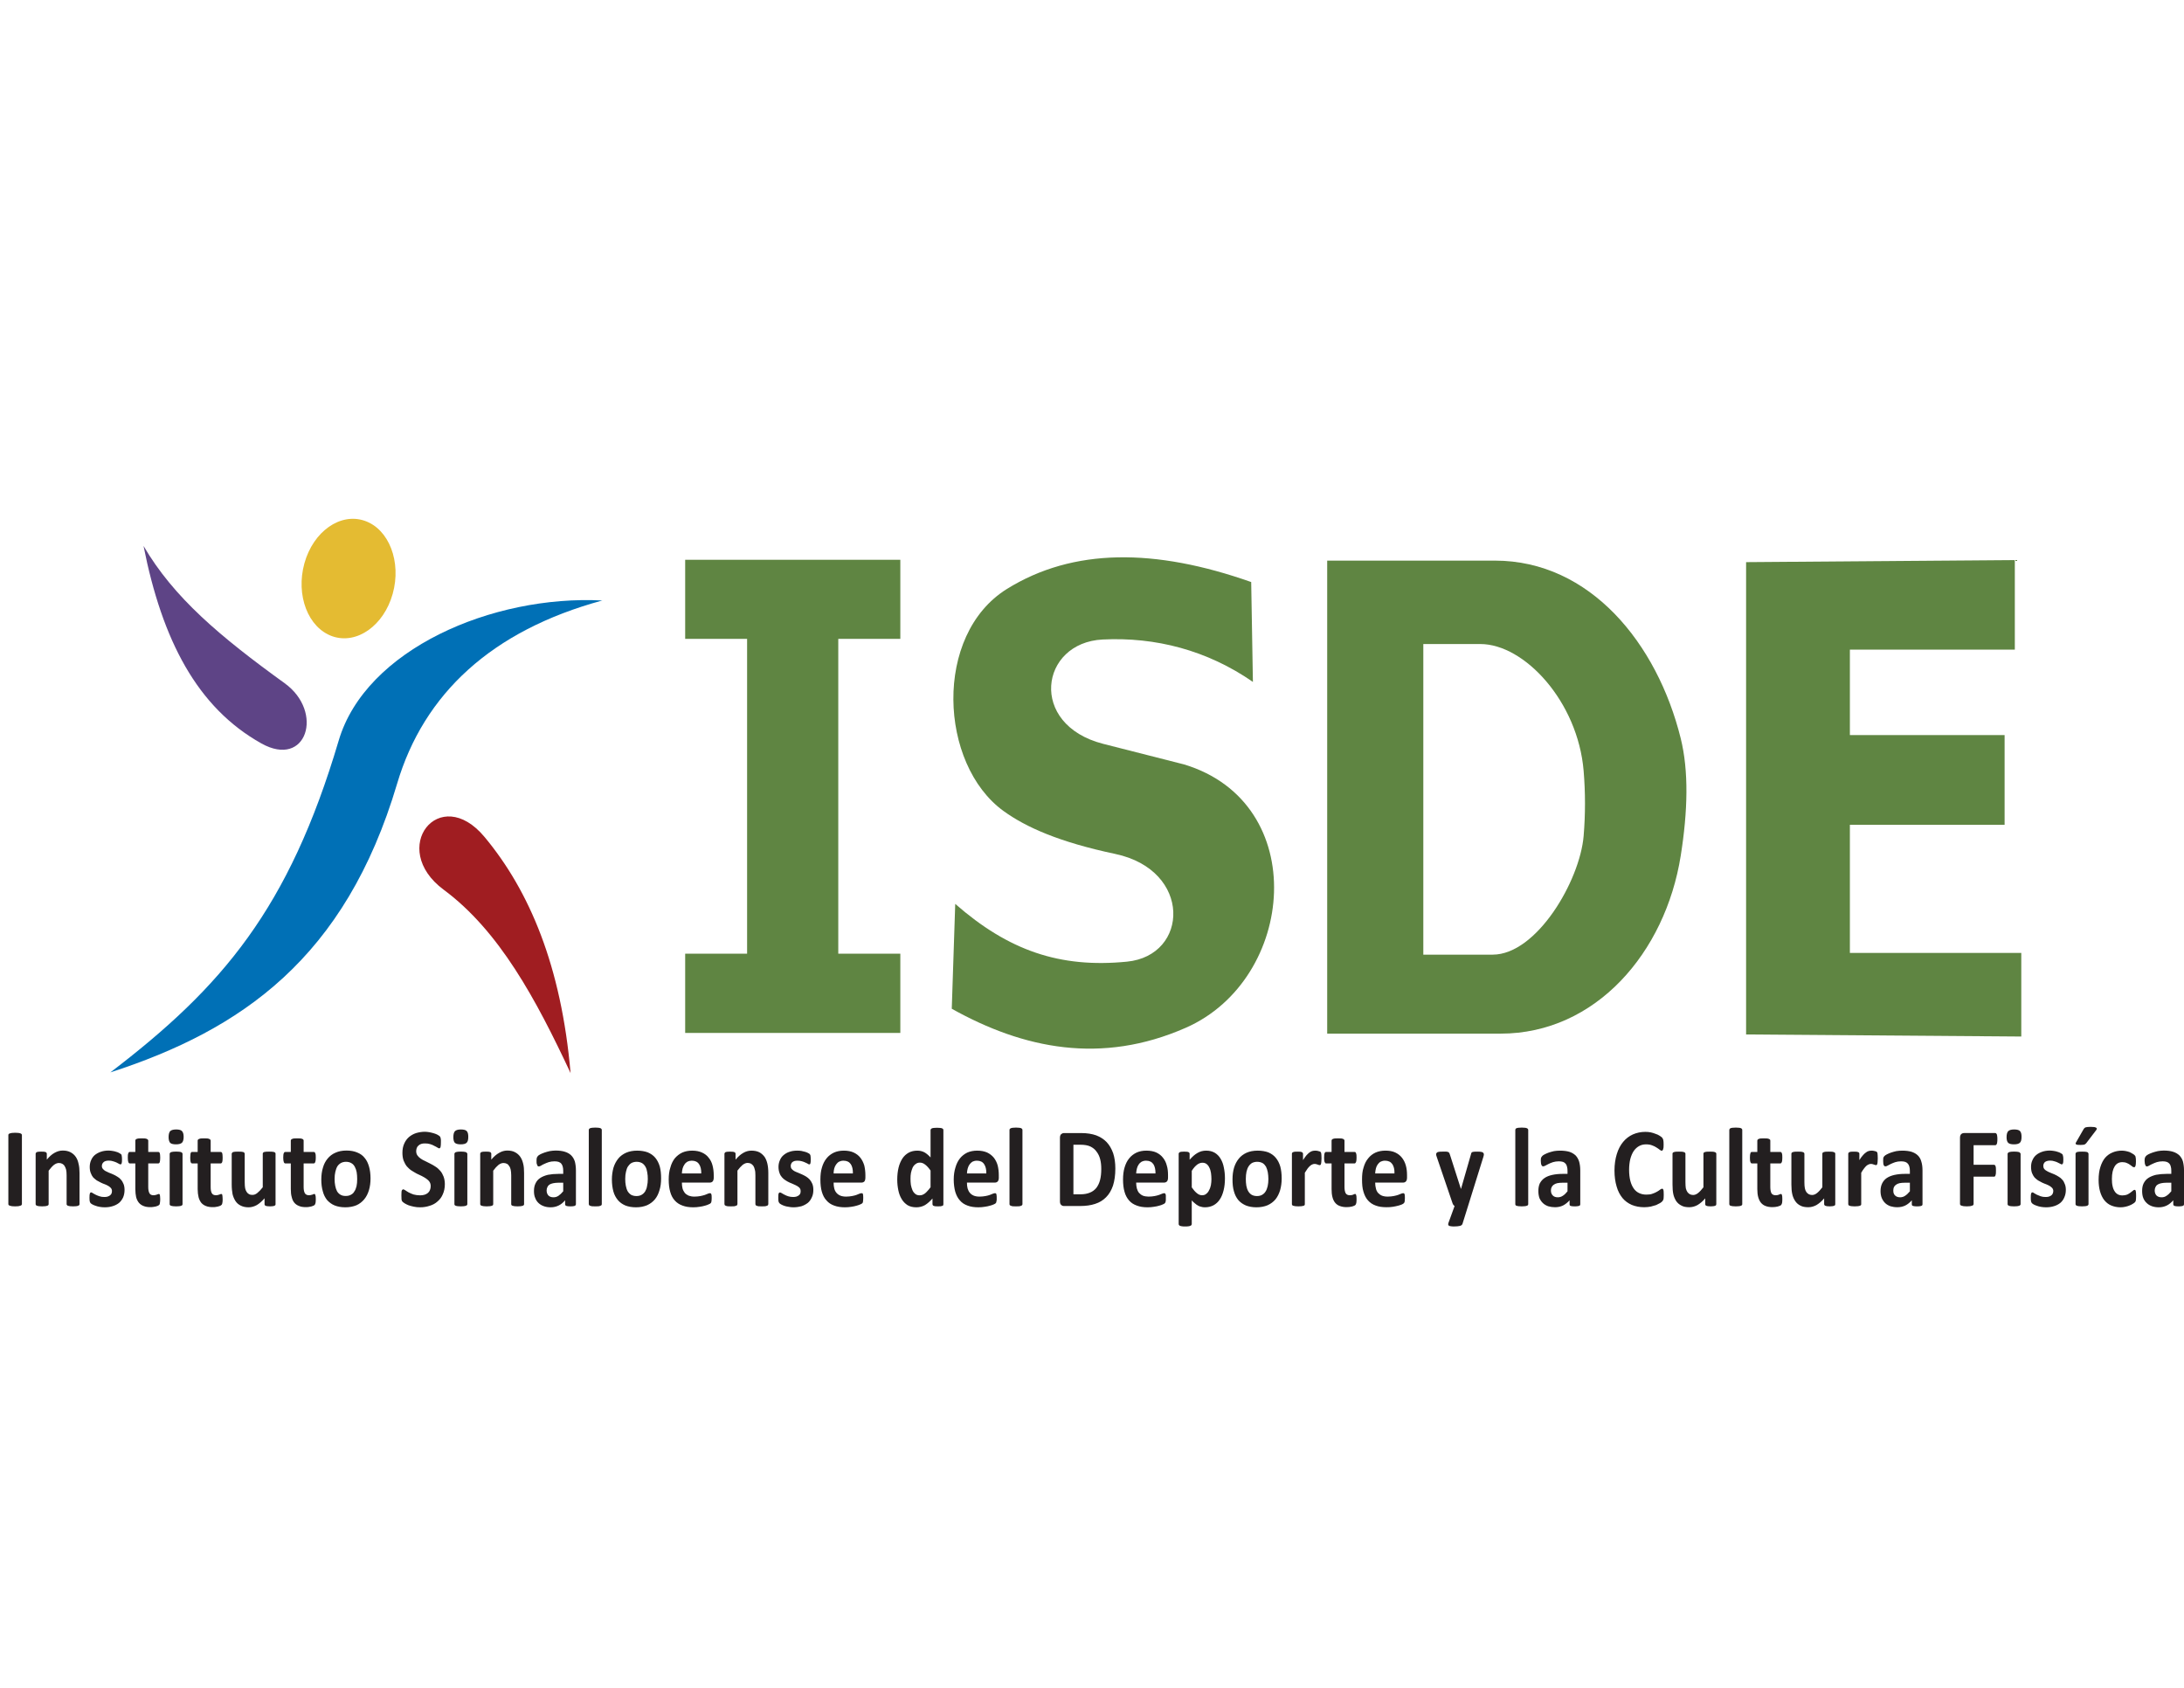
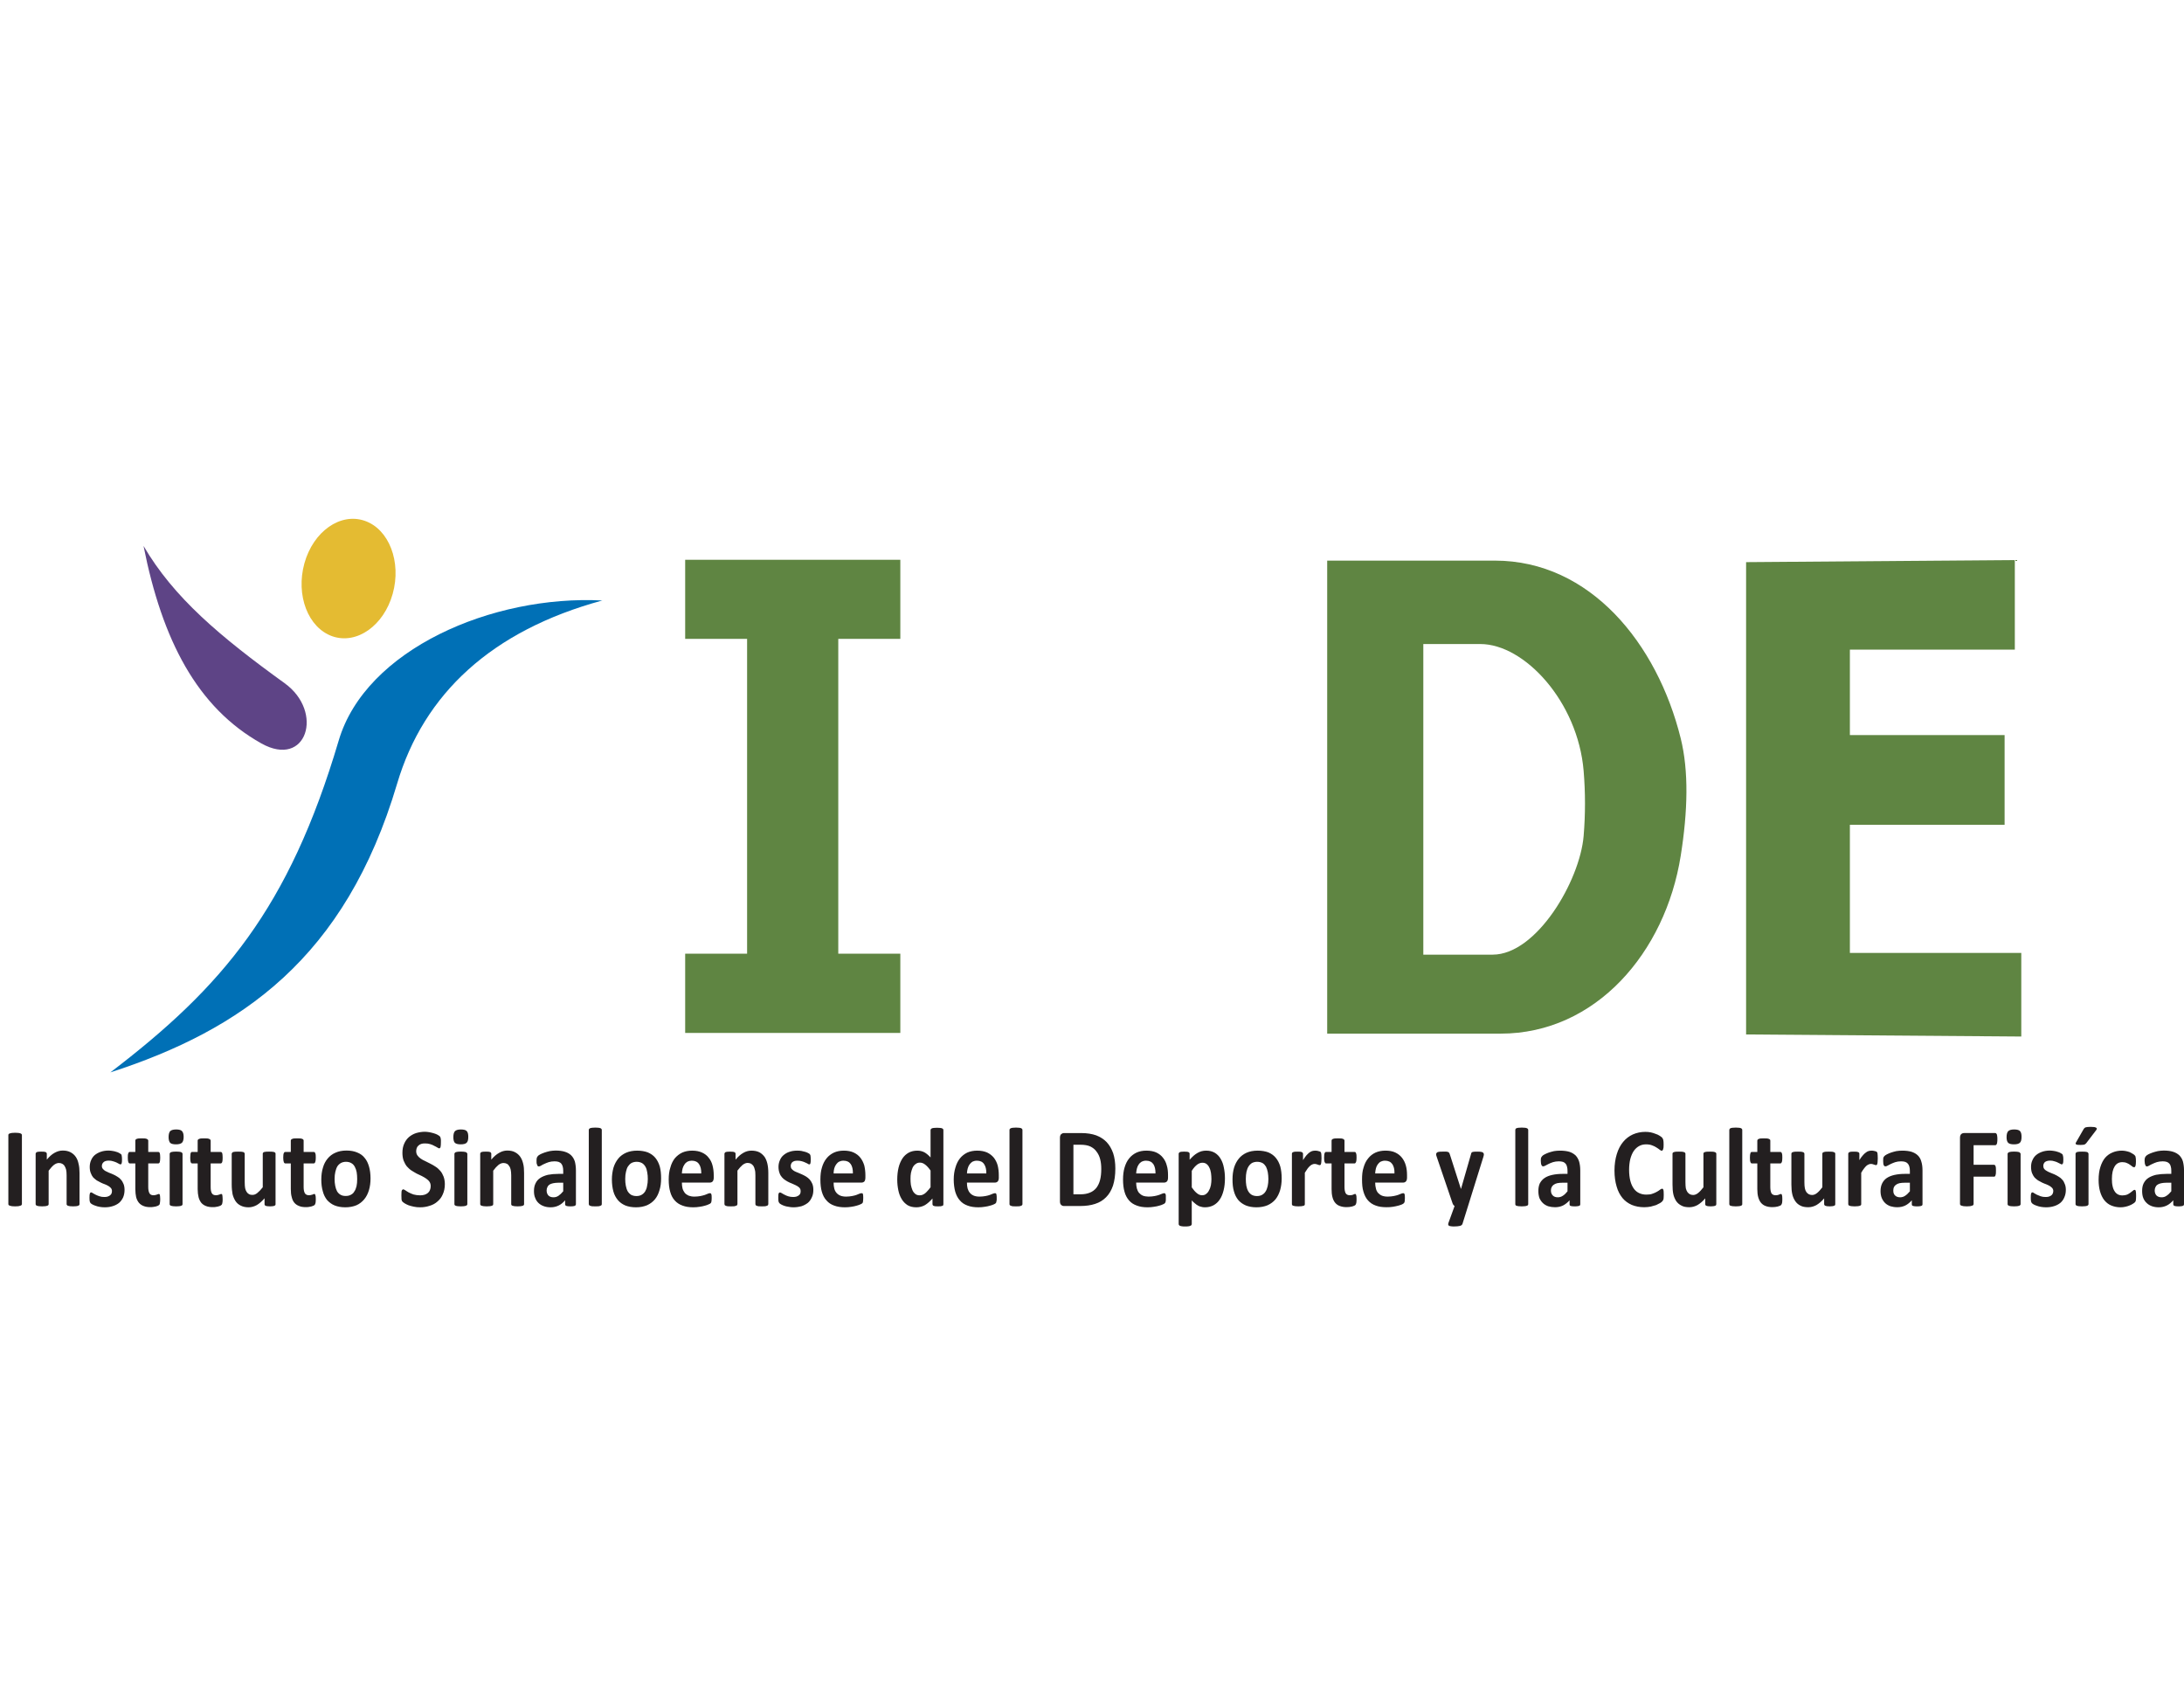
<svg xmlns="http://www.w3.org/2000/svg" version="1.1" id="Layer_1" x="0px" y="0px" width="792px" height="612px" viewBox="0 0 792 612" enable-background="new 0 0 792 612" xml:space="preserve">
  <path fill-rule="evenodd" clip-rule="evenodd" fill="#E4BB32" d="M142.414,215.295c3.226-11.562-1.334-23.432-10.158-26.456  c-8.838-3.056-18.64,3.846-21.865,15.407c-3.209,11.583,1.319,23.409,10.188,26.487  C129.403,233.756,139.188,226.856,142.414,215.295" />
  <path fill-rule="evenodd" clip-rule="evenodd" fill="#0070B6" d="M40.017,388.85c40.616-30.984,64.761-59.372,82.812-120.34  c9.77-33.046,55.672-52.834,95.588-50.78c-40.042,10.895-64.729,33.769-74.406,66.419C125.217,347.506,87.501,373.435,40.017,388.85  " />
  <path fill-rule="evenodd" clip-rule="evenodd" fill="#5E4486" d="M52.05,197.95c6.778,34.232,19.479,58.612,42.74,71.614  c16.438,9.188,22.828-11.452,8.437-21.827C79.81,230.811,63.015,216.729,52.05,197.95" />
-   <path fill-rule="evenodd" clip-rule="evenodd" fill="#A01D21" d="M206.911,389.098c-3.349-38.754-14.903-66.04-31.17-85.587  c-16.376-19.703-35.079,4.094-14.857,19.083C181.076,337.55,194.411,362.355,206.911,389.098" />
  <polygon fill-rule="evenodd" clip-rule="evenodd" fill="#5F8542" points="248.472,345.801 270.927,345.801 270.927,231.647   248.472,231.647 248.472,202.974 326.49,202.974 326.49,231.647 303.989,231.647 303.989,345.801 326.49,345.801 326.49,374.535   248.472,374.535 " />
  <polygon fill-rule="evenodd" clip-rule="evenodd" fill="#5F8542" points="730.651,235.556 670.838,235.556 670.838,266.54   726.945,266.54 726.945,299.052 670.838,299.052 670.838,345.514 732.993,345.514 732.993,375.838 633.202,375.087 633.202,203.827   730.651,203.075 " />
  <path fill-rule="evenodd" clip-rule="evenodd" fill="#5F8542" d="M481.289,203.276h60.79c34.582,0,58.882,30.047,67.41,64.443  c2.933,11.847,2.59,26.339,0,42.606c-5.567,35.04-30.782,64.466-65.333,64.466h-62.867V203.276z M516.148,233.524v112.625h25.139  c15.974,0,31.636-26.767,33-43.042c0.652-7.864,0.652-15.717,0-23.573c-2.093-25.145-21.478-46.011-37.449-46.011H516.148z" />
-   <path fill-rule="evenodd" clip-rule="evenodd" fill="#5F8542" d="M454.351,247.256l-0.62-36.211  c-34.845-12.296-64.572-12.414-88.595,2.513c-26.735,16.625-24.595,63.535-1.241,80.493c8.174,5.916,20.269,11.297,40.523,15.577  c27.943,5.901,26.797,36.862,4.248,39.064c-24.379,2.402-42.956-4.047-62.264-20.95l-1.256,38.023  c25.959,14.501,54.246,20.369,84.889,6.886c39.932-17.563,45.53-81.508-0.635-95.473l-29.342-7.466  c-27.276-6.987-22.936-36.707-0.201-37.831C419.025,230.926,437.759,235.757,454.351,247.256" />
  <path fill-rule="evenodd" clip-rule="evenodd" fill="#231F20" d="M7.946,436.582c0,0.108-0.062,0.248-0.124,0.342  c-0.078,0.108-0.217,0.201-0.402,0.248c-0.187,0.062-0.404,0.123-0.745,0.187c-0.31,0.029-0.684,0.062-1.178,0.062  c-0.497,0-0.868-0.032-1.194-0.062c-0.327-0.063-0.605-0.125-0.729-0.187c-0.218-0.047-0.343-0.14-0.435-0.248  c-0.092-0.094-0.109-0.233-0.109-0.342v-25.015c0-0.107,0.017-0.263,0.109-0.341c0.092-0.108,0.217-0.201,0.435-0.263  c0.154-0.063,0.402-0.125,0.729-0.171c0.326-0.031,0.697-0.063,1.194-0.063c0.494,0,0.868,0.031,1.178,0.063  c0.341,0.046,0.558,0.108,0.745,0.171c0.185,0.062,0.324,0.154,0.402,0.263c0.062,0.078,0.124,0.233,0.124,0.341V436.582z   M28.837,436.613c0,0.123-0.047,0.248-0.109,0.341c-0.092,0.078-0.218,0.187-0.404,0.248c-0.14,0.062-0.402,0.124-0.698,0.156  c-0.324,0.029-0.681,0.062-1.133,0.062c-0.464,0-0.821-0.032-1.145-0.062c-0.295-0.032-0.575-0.095-0.714-0.156  c-0.156-0.062-0.295-0.17-0.34-0.248c-0.109-0.093-0.14-0.218-0.14-0.341v-10.422c0-0.869-0.063-1.581-0.172-2.062  c-0.154-0.513-0.293-0.946-0.542-1.303c-0.201-0.373-0.513-0.667-0.854-0.838c-0.357-0.202-0.759-0.295-1.239-0.295  c-0.559,0-1.178,0.232-1.8,0.698c-0.605,0.496-1.225,1.194-1.907,2.093v12.128c0,0.123-0.047,0.248-0.108,0.341  c-0.109,0.078-0.218,0.187-0.372,0.248c-0.187,0.062-0.435,0.124-0.73,0.156c-0.324,0.029-0.65,0.062-1.162,0.062  c-0.452,0-0.823-0.032-1.119-0.062c-0.31-0.032-0.542-0.095-0.712-0.156c-0.187-0.062-0.341-0.17-0.404-0.248  c-0.062-0.093-0.109-0.218-0.109-0.341v-18.237c0-0.125,0.033-0.265,0.109-0.342c0.063-0.124,0.156-0.216,0.343-0.31  c0.14-0.046,0.341-0.077,0.62-0.124c0.263-0.03,0.558-0.03,0.93-0.03c0.435,0,0.761,0,1.024,0.03  c0.232,0.047,0.45,0.078,0.589,0.124c0.156,0.094,0.265,0.186,0.341,0.31c0.063,0.077,0.095,0.217,0.095,0.342v2.108  c0.898-1.101,1.828-1.938,2.76-2.45c0.993-0.558,1.954-0.853,3.009-0.853c1.116,0,2.062,0.201,2.869,0.637  c0.743,0.402,1.396,0.96,1.875,1.674c0.466,0.683,0.807,1.521,0.993,2.466c0.249,0.931,0.357,2.094,0.357,3.396V436.613z   M45.166,431.448c0,1.04-0.187,1.939-0.527,2.746c-0.372,0.775-0.868,1.457-1.488,1.984c-0.684,0.527-1.426,0.915-2.341,1.18  c-0.854,0.279-1.814,0.402-2.838,0.402c-0.652,0-1.211-0.062-1.8-0.156c-0.542-0.106-1.085-0.217-1.519-0.402  c-0.435-0.139-0.837-0.31-1.116-0.466c-0.279-0.154-0.513-0.31-0.684-0.479c-0.108-0.109-0.217-0.357-0.31-0.637  c-0.062-0.31-0.095-0.775-0.095-1.364c0-0.435,0-0.713,0.033-0.962c0.031-0.216,0.062-0.434,0.123-0.573  c0.062-0.17,0.109-0.232,0.17-0.296c0.078-0.045,0.187-0.076,0.295-0.076c0.154,0,0.326,0.076,0.605,0.294  c0.263,0.171,0.62,0.341,0.991,0.543c0.388,0.202,0.868,0.388,1.412,0.573c0.527,0.188,1.117,0.265,1.798,0.265  c0.374,0,0.776-0.047,1.118-0.139c0.341-0.126,0.587-0.234,0.837-0.404c0.263-0.187,0.433-0.402,0.589-0.667  c0.123-0.294,0.185-0.604,0.185-0.961c0-0.404-0.123-0.76-0.371-1.071c-0.218-0.247-0.542-0.527-0.899-0.744  c-0.404-0.247-0.837-0.434-1.272-0.62c-0.511-0.154-1.024-0.402-1.49-0.62c-0.495-0.248-0.977-0.496-1.488-0.791  c-0.466-0.325-0.868-0.697-1.303-1.101c-0.357-0.435-0.65-0.992-0.868-1.583c-0.248-0.619-0.371-1.332-0.371-2.201  c0-0.868,0.154-1.675,0.48-2.403c0.295-0.729,0.729-1.364,1.318-1.877c0.605-0.495,1.303-0.899,2.14-1.193  c0.837-0.295,1.769-0.466,2.854-0.466c0.497,0,1.039,0.062,1.488,0.14c0.527,0.062,0.962,0.186,1.365,0.326  c0.404,0.077,0.729,0.263,0.993,0.402c0.279,0.14,0.464,0.264,0.589,0.357c0.125,0.078,0.201,0.186,0.279,0.279  c0.031,0.124,0.092,0.231,0.092,0.403c0.017,0.154,0.047,0.325,0.078,0.526c0,0.202,0.031,0.466,0.031,0.775  c0,0.372-0.031,0.684-0.031,0.899c-0.031,0.233-0.062,0.435-0.109,0.559c-0.031,0.14-0.092,0.217-0.187,0.279  c-0.062,0.031-0.154,0.063-0.279,0.063c-0.107,0-0.293-0.063-0.495-0.202c-0.234-0.14-0.527-0.295-0.884-0.465  c-0.357-0.171-0.792-0.326-1.24-0.449c-0.451-0.156-1.01-0.249-1.584-0.249c-0.448,0-0.79,0.062-1.131,0.154  c-0.279,0.095-0.558,0.218-0.729,0.404c-0.234,0.201-0.357,0.402-0.48,0.636c-0.094,0.232-0.156,0.48-0.156,0.775  c0,0.418,0.123,0.76,0.372,1.039c0.234,0.295,0.558,0.559,0.901,0.76c0.433,0.232,0.868,0.435,1.333,0.636  c0.511,0.17,1.022,0.403,1.488,0.605c0.543,0.231,1.007,0.495,1.521,0.82c0.495,0.279,0.93,0.621,1.301,1.086  c0.404,0.436,0.684,0.931,0.946,1.566C45.042,429.883,45.166,430.642,45.166,431.448 M58.1,434.813c0,0.589-0.047,1.024-0.111,1.365  c-0.014,0.341-0.106,0.558-0.232,0.683c-0.109,0.124-0.31,0.232-0.495,0.341c-0.25,0.093-0.513,0.186-0.775,0.263  c-0.312,0.062-0.622,0.14-0.993,0.173c-0.279,0.062-0.667,0.062-0.993,0.062c-0.961,0-1.736-0.125-2.417-0.404  c-0.698-0.263-1.242-0.636-1.708-1.178c-0.435-0.527-0.79-1.226-1.008-2.032c-0.17-0.821-0.293-1.8-0.293-2.93v-9.306h-2.017  c-0.201,0-0.404-0.155-0.527-0.496c-0.123-0.311-0.185-0.837-0.185-1.582c0-0.388,0-0.775,0.028-1.023  c0.033-0.263,0.095-0.465,0.156-0.637c0.062-0.14,0.156-0.263,0.234-0.355c0.092-0.047,0.168-0.077,0.324-0.077h1.986v-4.08  c0-0.123,0.029-0.231,0.092-0.341c0.093-0.124,0.17-0.217,0.341-0.278c0.187-0.078,0.466-0.155,0.79-0.187  c0.265-0.031,0.653-0.031,1.133-0.031c0.435,0,0.821,0,1.116,0.031c0.327,0.031,0.527,0.108,0.714,0.187  c0.17,0.062,0.279,0.154,0.372,0.278c0.092,0.109,0.125,0.218,0.125,0.341v4.08h3.612c0.109,0,0.249,0.03,0.326,0.077  c0.092,0.093,0.187,0.216,0.249,0.355c0.031,0.172,0.078,0.374,0.108,0.637c0.031,0.248,0.047,0.636,0.047,1.023  c0,0.745-0.078,1.271-0.156,1.582c-0.123,0.341-0.296,0.496-0.575,0.496h-3.612v8.561c0,0.992,0.154,1.736,0.433,2.232  c0.248,0.512,0.776,0.745,1.49,0.745c0.279,0,0.495-0.031,0.712-0.094c0.218-0.03,0.357-0.076,0.497-0.14  c0.156-0.046,0.31-0.108,0.435-0.171c0.078-0.031,0.185-0.062,0.294-0.062c0.047,0,0.139,0.03,0.203,0.062  c0.062,0.063,0.123,0.171,0.154,0.28c0.014,0.154,0.047,0.355,0.078,0.621C58.084,434.116,58.1,434.41,58.1,434.813 M66.194,436.613  c0,0.123-0.031,0.248-0.092,0.341c-0.078,0.078-0.218,0.187-0.404,0.248c-0.185,0.062-0.386,0.124-0.712,0.156  c-0.295,0.029-0.683,0.062-1.116,0.062c-0.482,0-0.868-0.032-1.133-0.062c-0.293-0.032-0.558-0.095-0.729-0.156  c-0.187-0.062-0.34-0.17-0.374-0.248c-0.092-0.093-0.106-0.218-0.106-0.341v-18.206c0-0.124,0.014-0.248,0.106-0.326  c0.033-0.109,0.187-0.201,0.374-0.325c0.17-0.047,0.435-0.108,0.729-0.14c0.265-0.046,0.65-0.046,1.133-0.046  c0.433,0,0.821,0,1.116,0.046c0.327,0.031,0.528,0.093,0.712,0.14c0.187,0.124,0.326,0.216,0.404,0.325  c0.062,0.078,0.092,0.202,0.092,0.326V436.613z M66.598,412.203c0,1.055-0.218,1.737-0.605,2.141  c-0.418,0.373-1.1,0.589-2.155,0.589c-1.041,0-1.769-0.186-2.141-0.558c-0.342-0.402-0.558-1.069-0.558-2.078  c0-1.023,0.216-1.737,0.558-2.14c0.388-0.404,1.131-0.62,2.202-0.62c1.022,0,1.72,0.186,2.093,0.589  C66.38,410.529,66.598,411.196,66.598,412.203 M80.739,434.813c0,0.589-0.014,1.024-0.106,1.365  c-0.047,0.341-0.14,0.558-0.265,0.683c-0.123,0.124-0.279,0.232-0.466,0.341c-0.246,0.093-0.48,0.186-0.804,0.263  c-0.25,0.062-0.605,0.14-0.932,0.173c-0.341,0.062-0.667,0.062-1.024,0.062c-0.946,0-1.798-0.125-2.451-0.404  c-0.697-0.263-1.239-0.636-1.705-1.178c-0.402-0.527-0.776-1.226-0.977-2.032c-0.201-0.821-0.327-1.8-0.327-2.93v-9.306h-1.984  c-0.232,0-0.418-0.155-0.558-0.496c-0.092-0.311-0.156-0.837-0.156-1.582c0-0.388,0.033-0.775,0.063-1.023  c0.031-0.263,0.031-0.465,0.092-0.637c0.047-0.14,0.14-0.263,0.263-0.355c0.094-0.047,0.172-0.077,0.326-0.077h1.954v-4.08  c0-0.123,0.031-0.231,0.094-0.341c0.093-0.124,0.232-0.217,0.402-0.278c0.187-0.078,0.435-0.155,0.684-0.187  c0.341-0.031,0.712-0.031,1.162-0.031c0.482,0,0.87,0,1.164,0.031c0.295,0.031,0.527,0.108,0.697,0.187  c0.17,0.062,0.31,0.154,0.388,0.278c0.094,0.109,0.123,0.218,0.123,0.341v4.08h3.614c0.109,0,0.203,0.03,0.295,0.077  c0.125,0.093,0.187,0.216,0.279,0.355c0.031,0.172,0.078,0.374,0.109,0.637c0.031,0.248,0.045,0.636,0.045,1.023  c0,0.745-0.045,1.271-0.154,1.582c-0.154,0.341-0.341,0.496-0.544,0.496h-3.645v8.561c0,0.992,0.125,1.736,0.42,2.232  c0.294,0.512,0.791,0.745,1.535,0.745c0.249,0,0.466-0.031,0.65-0.094c0.218-0.03,0.388-0.076,0.528-0.14  c0.156-0.046,0.31-0.108,0.435-0.171c0.076-0.031,0.185-0.062,0.248-0.062c0.092,0,0.154,0.03,0.218,0.062  c0.092,0.063,0.154,0.171,0.185,0.28c0.017,0.154,0.047,0.355,0.078,0.621C80.725,434.116,80.739,434.41,80.739,434.813   M99.923,436.613c0,0.123,0,0.248-0.078,0.341c-0.062,0.078-0.154,0.187-0.341,0.248c-0.154,0.062-0.341,0.124-0.62,0.156  c-0.232,0.029-0.558,0.062-0.946,0.062c-0.418,0-0.729-0.032-1.007-0.062c-0.263-0.032-0.466-0.095-0.62-0.156  c-0.125-0.062-0.249-0.17-0.296-0.248c-0.062-0.093-0.078-0.218-0.078-0.341v-2.125c-0.96,1.102-1.876,1.908-2.822,2.466  c-0.946,0.511-1.923,0.807-2.978,0.807c-1.147,0-2.093-0.234-2.853-0.62c-0.823-0.404-1.443-0.962-1.909-1.675  c-0.449-0.714-0.806-1.52-1.038-2.45c-0.172-0.962-0.312-2.109-0.312-3.474v-11.166c0-0.125,0.033-0.265,0.14-0.342  c0.047-0.124,0.172-0.216,0.342-0.31c0.201-0.046,0.45-0.077,0.745-0.124c0.293-0.03,0.665-0.03,1.131-0.03  c0.435,0,0.868,0,1.147,0.03c0.265,0.047,0.513,0.078,0.714,0.124c0.17,0.094,0.31,0.186,0.388,0.31  c0.062,0.077,0.109,0.217,0.109,0.342v10.297c0,0.931,0.062,1.676,0.156,2.171c0.123,0.496,0.279,0.962,0.525,1.303  c0.218,0.373,0.544,0.667,0.87,0.837c0.355,0.202,0.776,0.28,1.209,0.28c0.62,0,1.208-0.186,1.83-0.713  c0.589-0.466,1.24-1.148,1.954-2.049v-12.126c0-0.125,0.015-0.265,0.078-0.342c0.045-0.124,0.201-0.216,0.372-0.31  c0.201-0.046,0.449-0.077,0.729-0.124c0.279-0.03,0.683-0.03,1.116-0.03c0.466,0,0.868,0,1.119,0.03  c0.34,0.047,0.572,0.078,0.743,0.124c0.187,0.094,0.31,0.186,0.402,0.31c0.078,0.077,0.078,0.217,0.078,0.342V436.613z   M114.518,434.813c0,0.589-0.033,1.024-0.095,1.365c-0.108,0.341-0.187,0.558-0.279,0.683c-0.124,0.124-0.279,0.232-0.528,0.341  c-0.187,0.093-0.433,0.186-0.745,0.263c-0.293,0.062-0.589,0.14-0.944,0.173c-0.357,0.062-0.73,0.062-1.01,0.062  c-0.993,0-1.783-0.125-2.434-0.404c-0.698-0.263-1.272-0.636-1.722-1.178c-0.466-0.527-0.775-1.226-0.962-2.032  c-0.246-0.821-0.341-1.8-0.341-2.93v-9.306h-1.984c-0.248,0-0.435-0.155-0.558-0.496c-0.125-0.311-0.203-0.837-0.203-1.582  c0-0.388,0.033-0.775,0.047-1.023c0.031-0.263,0.092-0.465,0.156-0.637c0.062-0.14,0.154-0.263,0.232-0.355  c0.078-0.047,0.218-0.077,0.326-0.077h1.984v-4.08c0-0.123,0.031-0.231,0.095-0.341c0.062-0.124,0.215-0.217,0.386-0.278  c0.14-0.078,0.418-0.155,0.698-0.187c0.343-0.031,0.683-0.031,1.149-0.031c0.464,0,0.807,0,1.147,0.031  c0.293,0.031,0.558,0.108,0.745,0.187c0.14,0.062,0.247,0.154,0.341,0.278c0.078,0.109,0.092,0.218,0.092,0.341v4.08h3.661  c0.109,0,0.215,0.03,0.31,0.077c0.093,0.093,0.185,0.216,0.232,0.355c0.078,0.172,0.139,0.374,0.17,0.637  c0.033,0.248,0.033,0.636,0.033,1.023c0,0.745-0.064,1.271-0.203,1.582c-0.109,0.341-0.327,0.496-0.542,0.496h-3.661v8.561  c0,0.992,0.156,1.736,0.435,2.232c0.31,0.512,0.821,0.745,1.549,0.745c0.25,0,0.466-0.031,0.653-0.094  c0.248-0.03,0.435-0.076,0.575-0.14c0.139-0.046,0.263-0.108,0.34-0.171c0.14-0.031,0.218-0.062,0.31-0.062  c0.078,0,0.17,0.03,0.232,0.062c0.062,0.063,0.109,0.171,0.139,0.28c0.047,0.154,0.109,0.355,0.14,0.621  C114.518,434.116,114.518,434.41,114.518,434.813 M134.366,427.277c0,1.566-0.185,2.977-0.575,4.279  c-0.386,1.272-0.944,2.39-1.72,3.318c-0.745,0.885-1.675,1.645-2.807,2.141c-1.164,0.482-2.498,0.745-4.047,0.745  c-1.459,0-2.762-0.234-3.846-0.667c-1.088-0.435-2.001-1.133-2.762-1.97c-0.682-0.868-1.24-1.906-1.549-3.179  c-0.374-1.256-0.544-2.668-0.544-4.265c0-1.582,0.201-3.009,0.591-4.28c0.354-1.271,0.913-2.357,1.688-3.288  c0.776-0.93,1.675-1.644,2.838-2.141c1.133-0.526,2.466-0.79,4.016-0.79c1.473,0,2.776,0.232,3.876,0.698  c1.087,0.434,2.017,1.07,2.684,1.938c0.759,0.869,1.256,1.938,1.613,3.18C134.181,424.237,134.366,425.696,134.366,427.277   M129.527,427.524c0-0.898-0.062-1.735-0.185-2.495c-0.14-0.761-0.374-1.412-0.683-1.97c-0.326-0.589-0.712-1.024-1.24-1.304  c-0.497-0.31-1.147-0.495-1.956-0.495c-0.681,0-1.301,0.155-1.829,0.434c-0.497,0.295-0.929,0.667-1.287,1.21  c-0.326,0.526-0.543,1.226-0.73,1.954c-0.185,0.775-0.279,1.612-0.279,2.574c0,0.898,0.063,1.737,0.217,2.48  c0.14,0.776,0.357,1.396,0.653,2.001c0.324,0.543,0.729,0.977,1.239,1.271c0.527,0.325,1.147,0.465,1.954,0.465  c0.683,0,1.334-0.14,1.831-0.433c0.542-0.266,0.993-0.667,1.272-1.226c0.371-0.481,0.589-1.148,0.79-1.892  C129.465,429.34,129.527,428.471,129.527,427.524 M161.318,429.355c0,1.396-0.249,2.604-0.745,3.69  c-0.433,1.039-1.085,1.907-1.923,2.605c-0.775,0.714-1.752,1.241-2.807,1.551c-1.1,0.372-2.264,0.559-3.472,0.559  c-0.823,0-1.629-0.062-2.344-0.234c-0.712-0.139-1.332-0.324-1.89-0.511c-0.544-0.248-1.008-0.434-1.365-0.681  c-0.374-0.218-0.62-0.436-0.807-0.621c-0.187-0.155-0.265-0.403-0.357-0.761c-0.017-0.356-0.047-0.821-0.047-1.442  c0-0.402,0-0.759,0.031-1.086c0.017-0.278,0.017-0.479,0.078-0.65c0.047-0.187,0.14-0.326,0.248-0.372  c0.078-0.124,0.201-0.155,0.326-0.155c0.154,0,0.433,0.155,0.729,0.341c0.324,0.248,0.76,0.466,1.209,0.761  c0.513,0.294,1.133,0.512,1.783,0.76c0.684,0.186,1.521,0.31,2.405,0.31c0.62,0,1.131-0.093,1.627-0.232  c0.436-0.14,0.868-0.372,1.209-0.666c0.312-0.279,0.544-0.605,0.714-1.04c0.187-0.434,0.265-0.899,0.265-1.41  c0-0.621-0.14-1.117-0.435-1.566c-0.265-0.419-0.698-0.791-1.164-1.132c-0.464-0.342-1.022-0.637-1.627-0.963  c-0.622-0.279-1.242-0.572-1.892-0.898c-0.62-0.373-1.272-0.715-1.877-1.116c-0.62-0.403-1.147-0.931-1.658-1.489  c-0.48-0.59-0.821-1.271-1.164-2.078c-0.279-0.775-0.433-1.706-0.433-2.822c0-1.257,0.217-2.388,0.65-3.334  c0.404-0.945,1.008-1.769,1.736-2.404c0.729-0.604,1.582-1.101,2.575-1.427c0.96-0.279,2.063-0.48,3.165-0.48  c0.525,0,1.131,0.078,1.689,0.171c0.574,0.124,1.085,0.232,1.627,0.403c0.497,0.154,0.932,0.311,1.303,0.527  c0.404,0.216,0.622,0.403,0.776,0.527c0.125,0.124,0.203,0.247,0.232,0.342c0.047,0.092,0.078,0.216,0.111,0.371  c0.029,0.17,0.062,0.371,0.092,0.605v0.898c0,0.388,0,0.698-0.031,0.978c-0.033,0.295-0.062,0.496-0.095,0.682  c-0.03,0.155-0.106,0.312-0.185,0.373c-0.062,0.077-0.187,0.139-0.34,0.139c-0.125,0-0.312-0.108-0.622-0.294  c-0.31-0.171-0.65-0.403-1.13-0.604c-0.404-0.265-0.916-0.45-1.506-0.636c-0.525-0.171-1.178-0.249-1.859-0.249  c-0.544,0-1.024,0.047-1.396,0.187c-0.418,0.154-0.745,0.341-1.01,0.62c-0.263,0.248-0.48,0.512-0.603,0.899  c-0.109,0.341-0.187,0.744-0.187,1.085c0,0.621,0.14,1.103,0.433,1.535c0.295,0.436,0.684,0.823,1.18,1.164  c0.48,0.34,1.038,0.651,1.689,0.931c0.605,0.278,1.256,0.62,1.877,0.945c0.65,0.325,1.303,0.698,1.892,1.102  c0.65,0.403,1.178,0.931,1.66,1.474c0.511,0.573,0.882,1.286,1.192,2.062C161.132,427.371,161.318,428.301,161.318,429.355   M169.476,436.613c0,0.123-0.031,0.248-0.125,0.341c-0.093,0.078-0.216,0.187-0.355,0.248c-0.17,0.062-0.449,0.124-0.745,0.156  c-0.295,0.029-0.653,0.062-1.133,0.062c-0.464,0-0.807-0.032-1.117-0.062c-0.324-0.032-0.558-0.095-0.714-0.156  c-0.201-0.062-0.341-0.17-0.386-0.248c-0.095-0.093-0.109-0.218-0.109-0.341v-18.206c0-0.124,0.014-0.248,0.109-0.326  c0.045-0.109,0.185-0.201,0.386-0.325c0.156-0.047,0.39-0.108,0.714-0.14c0.31-0.046,0.653-0.046,1.117-0.046  c0.48,0,0.837,0,1.133,0.046c0.295,0.031,0.575,0.093,0.745,0.14c0.14,0.124,0.263,0.216,0.355,0.325  c0.094,0.078,0.125,0.202,0.125,0.326V436.613z M169.816,412.203c0,1.055-0.17,1.737-0.589,2.141  c-0.34,0.373-1.085,0.589-2.14,0.589c-1.024,0-1.736-0.186-2.141-0.558c-0.371-0.402-0.542-1.069-0.542-2.078  c0-1.023,0.201-1.737,0.575-2.14c0.402-0.404,1.116-0.62,2.138-0.62c1.055,0,1.783,0.186,2.14,0.589  C169.646,410.529,169.816,411.196,169.816,412.203 M190.054,436.613c0,0.123-0.016,0.248-0.109,0.341  c-0.062,0.078-0.217,0.187-0.373,0.248c-0.168,0.062-0.433,0.124-0.727,0.156c-0.296,0.029-0.684,0.062-1.133,0.062  c-0.435,0-0.823-0.032-1.149-0.062c-0.279-0.032-0.525-0.095-0.712-0.156s-0.295-0.17-0.372-0.248  c-0.063-0.093-0.094-0.218-0.094-0.341v-10.422c0-0.869-0.092-1.581-0.185-2.062c-0.125-0.513-0.265-0.946-0.544-1.303  c-0.201-0.373-0.48-0.667-0.823-0.838c-0.386-0.202-0.804-0.295-1.239-0.295c-0.62,0-1.211,0.232-1.831,0.698  c-0.603,0.496-1.256,1.194-1.906,2.093v12.128c0,0.123-0.031,0.248-0.078,0.341c-0.092,0.078-0.217,0.187-0.433,0.248  c-0.172,0.062-0.404,0.124-0.7,0.156c-0.293,0.029-0.681,0.062-1.164,0.062c-0.447,0-0.821-0.032-1.116-0.062  c-0.279-0.032-0.542-0.095-0.712-0.156c-0.187-0.062-0.327-0.17-0.372-0.248c-0.109-0.093-0.14-0.218-0.14-0.341v-18.237  c0-0.125,0.031-0.265,0.107-0.342c0.047-0.124,0.156-0.216,0.343-0.31c0.139-0.046,0.388-0.077,0.62-0.124  c0.232-0.03,0.558-0.03,0.991-0.03c0.342,0,0.7,0,0.962,0.03c0.279,0.047,0.48,0.078,0.589,0.124  c0.156,0.094,0.248,0.186,0.312,0.31c0.092,0.077,0.092,0.217,0.092,0.342v2.108c0.899-1.101,1.892-1.938,2.822-2.45  c0.932-0.558,1.954-0.853,2.947-0.853c1.178,0,2.141,0.201,2.899,0.637c0.76,0.402,1.381,0.96,1.878,1.674  c0.464,0.683,0.805,1.521,1.022,2.466c0.249,0.931,0.326,2.094,0.326,3.396V436.613z M208.85,436.659  c0,0.202-0.108,0.356-0.217,0.435c-0.078,0.108-0.295,0.201-0.558,0.232c-0.263,0.062-0.682,0.094-1.194,0.094  c-0.559,0-0.93-0.032-1.209-0.094c-0.265-0.031-0.435-0.124-0.56-0.232c-0.123-0.078-0.185-0.232-0.185-0.435v-1.442  c-0.652,0.776-1.412,1.442-2.311,1.877c-0.884,0.433-1.845,0.667-2.899,0.667c-0.93,0-1.706-0.123-2.419-0.373  c-0.776-0.263-1.396-0.62-1.954-1.131c-0.544-0.497-0.963-1.103-1.242-1.847c-0.341-0.729-0.466-1.597-0.466-2.558  c0-1.102,0.187-2.001,0.575-2.776c0.374-0.807,0.946-1.474,1.722-1.97c0.745-0.48,1.644-0.852,2.776-1.131  c1.131-0.218,2.434-0.342,3.907-0.342h1.629v-1.101c0-0.605-0.063-1.103-0.172-1.505c-0.108-0.435-0.293-0.807-0.511-1.07  c-0.218-0.294-0.589-0.512-0.977-0.667c-0.404-0.124-0.915-0.202-1.473-0.202c-0.823,0-1.504,0.109-2.124,0.296  c-0.605,0.201-1.164,0.434-1.629,0.65c-0.497,0.218-0.868,0.419-1.162,0.621c-0.326,0.202-0.605,0.279-0.792,0.279  c-0.156,0-0.279-0.031-0.402-0.108c-0.063-0.141-0.14-0.265-0.218-0.435c-0.062-0.171-0.125-0.372-0.201-0.637  c-0.017-0.278-0.017-0.589-0.017-0.868c0-0.403,0.017-0.775,0.092-1.023c0.063-0.217,0.17-0.434,0.343-0.62  c0.154-0.248,0.48-0.434,0.93-0.697c0.404-0.201,0.93-0.436,1.535-0.637c0.574-0.201,1.208-0.371,1.892-0.527  c0.684-0.108,1.381-0.201,2.141-0.201c1.301,0,2.403,0.14,3.333,0.435c0.962,0.294,1.708,0.729,2.296,1.302  c0.589,0.574,1.024,1.303,1.334,2.233c0.232,0.915,0.388,2,0.388,3.242V436.659z M204.245,428.844h-1.799  c-0.745,0-1.396,0.093-1.923,0.201c-0.559,0.125-0.994,0.295-1.334,0.527c-0.341,0.249-0.559,0.559-0.714,0.93  c-0.154,0.312-0.249,0.715-0.249,1.18c0,0.743,0.249,1.364,0.653,1.799c0.45,0.435,1.053,0.651,1.845,0.651  c0.653,0,1.272-0.186,1.814-0.559c0.559-0.388,1.117-0.899,1.708-1.628V428.844z" />
  <path fill-rule="evenodd" clip-rule="evenodd" fill="#231F20" d="M218.232,436.613c0,0.093-0.033,0.248-0.125,0.372  c-0.062,0.078-0.201,0.155-0.372,0.217c-0.187,0.093-0.388,0.124-0.714,0.186c-0.31,0-0.682,0.032-1.116,0.032  c-0.497,0-0.868-0.032-1.147-0.032c-0.326-0.062-0.558-0.093-0.729-0.186c-0.187-0.062-0.326-0.139-0.388-0.217  c-0.062-0.124-0.125-0.279-0.125-0.372v-26.86c0-0.186,0.063-0.294,0.125-0.402c0.062-0.094,0.201-0.217,0.388-0.278  c0.17-0.078,0.402-0.095,0.729-0.156c0.279-0.031,0.65-0.062,1.147-0.062c0.435,0,0.806,0.03,1.116,0.062  c0.326,0.062,0.527,0.078,0.714,0.156c0.17,0.062,0.31,0.185,0.372,0.278c0.092,0.108,0.125,0.217,0.125,0.402V436.613z   M239.74,427.309c0,1.535-0.17,2.945-0.572,4.218c-0.374,1.287-0.901,2.42-1.677,3.349c-0.773,0.916-1.688,1.613-2.853,2.141  c-1.18,0.482-2.481,0.745-3.985,0.745c-1.521,0-2.793-0.234-3.893-0.667c-1.085-0.466-1.984-1.101-2.713-1.97  c-0.714-0.868-1.289-1.906-1.629-3.164c-0.326-1.24-0.527-2.683-0.527-4.31c0-1.521,0.217-2.947,0.575-4.25  c0.388-1.271,0.977-2.357,1.722-3.288c0.743-0.93,1.72-1.627,2.853-2.141c1.147-0.495,2.481-0.759,4.001-0.759  c1.488,0,2.791,0.232,3.876,0.636c1.085,0.465,2.015,1.102,2.729,1.97c0.712,0.869,1.241,1.907,1.613,3.148  C239.601,424.237,239.74,425.664,239.74,427.309 M234.918,427.524c0-0.898-0.062-1.735-0.218-2.495  c-0.108-0.761-0.31-1.412-0.65-2.001c-0.312-0.527-0.714-0.993-1.241-1.303c-0.527-0.279-1.147-0.465-1.923-0.465  c-0.714,0-1.303,0.155-1.831,0.403c-0.542,0.294-0.944,0.729-1.301,1.24c-0.374,0.559-0.574,1.193-0.745,1.954  c-0.187,0.743-0.279,1.612-0.279,2.604c0,0.9,0.062,1.707,0.217,2.481c0.154,0.745,0.341,1.396,0.651,1.97  c0.326,0.543,0.745,0.977,1.239,1.304c0.544,0.293,1.194,0.464,1.956,0.464c0.712,0,1.334-0.139,1.845-0.434  c0.542-0.296,0.946-0.697,1.303-1.225c0.326-0.544,0.589-1.18,0.697-1.923C234.826,429.34,234.918,428.471,234.918,427.524   M258.832,426.967c0,0.605-0.125,1.071-0.374,1.396c-0.279,0.279-0.604,0.434-1.055,0.434h-10.125c0,0.775,0.078,1.457,0.232,2.109  c0.17,0.62,0.48,1.179,0.807,1.613c0.371,0.433,0.868,0.774,1.426,1.023c0.589,0.216,1.272,0.342,2.095,0.342  c0.821,0,1.549-0.095,2.155-0.203c0.589-0.108,1.147-0.264,1.644-0.418c0.402-0.186,0.776-0.312,1.117-0.45  c0.265-0.109,0.511-0.171,0.712-0.171c0.125,0,0.203,0.031,0.279,0.062c0.078,0.048,0.139,0.125,0.187,0.248  c0.063,0.094,0.092,0.312,0.125,0.528c0,0.217,0.031,0.496,0.031,0.837c0,0.311-0.031,0.574-0.031,0.775  c-0.033,0.218-0.033,0.373-0.062,0.559c-0.033,0.14-0.063,0.248-0.111,0.372c-0.062,0.124-0.106,0.202-0.215,0.279  c-0.078,0.094-0.295,0.248-0.684,0.388c-0.324,0.171-0.79,0.342-1.348,0.481c-0.575,0.187-1.225,0.293-1.923,0.402  c-0.714,0.125-1.521,0.187-2.327,0.187c-1.473,0-2.774-0.201-3.876-0.62c-1.131-0.404-2.046-0.993-2.821-1.861  c-0.745-0.822-1.303-1.861-1.644-3.133c-0.374-1.24-0.544-2.791-0.544-4.466c0-1.613,0.17-3.07,0.605-4.357  c0.341-1.303,0.899-2.404,1.613-3.334c0.776-0.899,1.66-1.582,2.699-2.079c1.085-0.465,2.264-0.697,3.567-0.697  c1.395,0,2.573,0.232,3.536,0.667c1.053,0.466,1.845,1.07,2.464,1.892c0.653,0.776,1.133,1.722,1.412,2.822  c0.279,1.071,0.435,2.265,0.435,3.535V426.967z M254.302,425.479c0.031-1.427-0.248-2.574-0.806-3.381  c-0.559-0.837-1.457-1.24-2.637-1.24c-0.589,0-1.085,0.123-1.549,0.341c-0.435,0.248-0.807,0.589-1.085,1.023  c-0.295,0.403-0.513,0.899-0.684,1.443c-0.156,0.541-0.232,1.193-0.263,1.813H254.302z M278.618,436.613  c0,0.093-0.062,0.248-0.123,0.372c-0.078,0.078-0.187,0.155-0.374,0.217c-0.185,0.093-0.418,0.124-0.712,0.186  c-0.326,0-0.714,0.032-1.118,0.032c-0.48,0-0.866-0.032-1.162-0.032c-0.295-0.062-0.575-0.093-0.729-0.186  c-0.17-0.062-0.281-0.139-0.374-0.217c-0.062-0.124-0.092-0.279-0.092-0.372v-10.391c0-0.9-0.047-1.612-0.217-2.125  c-0.109-0.48-0.249-0.914-0.48-1.302c-0.248-0.325-0.513-0.604-0.868-0.838c-0.357-0.171-0.761-0.294-1.258-0.294  c-0.62,0-1.208,0.263-1.828,0.729c-0.559,0.466-1.209,1.194-1.861,2.063v12.158c0,0.093-0.062,0.248-0.123,0.372  c-0.095,0.078-0.203,0.155-0.419,0.217c-0.14,0.093-0.374,0.124-0.669,0.186c-0.324,0-0.681,0.032-1.162,0.032  c-0.466,0-0.823-0.032-1.116-0.032c-0.295-0.062-0.544-0.093-0.759-0.186c-0.14-0.062-0.279-0.139-0.343-0.217  c-0.062-0.124-0.123-0.279-0.123-0.372v-18.237c0-0.155,0.031-0.265,0.123-0.342c0.063-0.124,0.156-0.216,0.279-0.278  c0.203-0.077,0.404-0.108,0.652-0.14c0.249-0.016,0.542-0.046,0.96-0.046c0.435,0,0.745,0.03,0.977,0.046  c0.265,0.031,0.482,0.063,0.622,0.14c0.154,0.063,0.263,0.154,0.324,0.278c0.062,0.077,0.094,0.187,0.094,0.342v2.108  c0.93-1.101,1.829-1.907,2.791-2.45c0.93-0.558,1.954-0.821,2.947-0.821c1.162,0,2.108,0.201,2.914,0.605  c0.745,0.402,1.365,0.992,1.861,1.644c0.48,0.713,0.807,1.551,1.024,2.465c0.218,0.962,0.341,2.094,0.341,3.396V436.613z   M294.949,431.448c0,1.04-0.173,1.939-0.559,2.715c-0.357,0.807-0.823,1.488-1.473,2.016c-0.684,0.512-1.428,0.915-2.327,1.209  c-0.868,0.217-1.831,0.373-2.853,0.373c-0.653,0-1.242-0.062-1.8-0.187c-0.558-0.076-1.069-0.187-1.504-0.341  c-0.449-0.17-0.837-0.31-1.132-0.497c-0.279-0.154-0.497-0.31-0.651-0.465c-0.125-0.124-0.231-0.372-0.34-0.651  c-0.047-0.31-0.078-0.745-0.078-1.396c0-0.372,0-0.682,0.031-0.931c0.031-0.248,0.047-0.434,0.109-0.573  c0.078-0.14,0.139-0.232,0.217-0.296c0.062-0.03,0.154-0.045,0.249-0.045c0.123,0,0.34,0.077,0.62,0.232  c0.263,0.17,0.589,0.371,1.008,0.573c0.371,0.202,0.823,0.403,1.348,0.573c0.575,0.188,1.164,0.265,1.847,0.265  c0.388,0,0.759-0.047,1.133-0.139c0.279-0.126,0.587-0.234,0.821-0.404c0.263-0.187,0.45-0.435,0.589-0.698  c0.093-0.263,0.14-0.573,0.14-0.946c0-0.388-0.108-0.743-0.31-1.022c-0.249-0.279-0.559-0.56-0.96-0.776  c-0.343-0.216-0.792-0.402-1.272-0.62c-0.466-0.186-0.962-0.402-1.443-0.62c-0.543-0.248-1.007-0.496-1.487-0.821  c-0.497-0.295-0.885-0.636-1.303-1.102c-0.388-0.434-0.684-0.931-0.884-1.552c-0.232-0.619-0.372-1.364-0.372-2.201  c0-0.868,0.17-1.675,0.495-2.403c0.295-0.729,0.73-1.364,1.303-1.845c0.622-0.527,1.303-0.963,2.171-1.226  c0.806-0.295,1.769-0.435,2.793-0.435c0.542,0,1.083,0.03,1.549,0.108c0.482,0.093,0.915,0.218,1.334,0.326  c0.388,0.108,0.714,0.232,0.993,0.387c0.279,0.125,0.48,0.279,0.62,0.373c0.109,0.108,0.187,0.186,0.217,0.31  c0.062,0.094,0.124,0.201,0.124,0.341c0,0.156,0.031,0.326,0.063,0.559c0,0.202,0.029,0.466,0.029,0.775  c0,0.342-0.029,0.684-0.029,0.899c-0.033,0.233-0.063,0.403-0.094,0.559c-0.031,0.108-0.093,0.217-0.17,0.279  c-0.062,0.063-0.14,0.063-0.279,0.063c-0.109,0-0.295-0.063-0.511-0.233c-0.249-0.108-0.513-0.294-0.901-0.434  c-0.341-0.171-0.745-0.326-1.209-0.449c-0.497-0.156-1.024-0.218-1.597-0.218c-0.418,0-0.792,0.03-1.102,0.123  c-0.341,0.108-0.559,0.248-0.776,0.404c-0.217,0.17-0.326,0.402-0.433,0.636c-0.094,0.232-0.156,0.48-0.156,0.76  c0,0.403,0.123,0.807,0.34,1.055c0.249,0.295,0.575,0.559,0.932,0.775c0.402,0.217,0.868,0.419,1.334,0.589  c0.511,0.201,0.96,0.402,1.488,0.637c0.527,0.231,0.991,0.495,1.504,0.79c0.466,0.279,0.915,0.683,1.303,1.086  c0.355,0.435,0.712,0.993,0.946,1.565C294.838,429.913,294.949,430.611,294.949,431.448 M313.82,426.967  c0,0.605-0.123,1.071-0.341,1.396c-0.279,0.279-0.636,0.434-1.055,0.434H302.3c0,0.775,0.062,1.457,0.232,2.109  c0.154,0.62,0.418,1.179,0.806,1.613c0.372,0.433,0.837,0.774,1.426,1.023c0.558,0.216,1.272,0.342,2.063,0.342  c0.792,0,1.551-0.095,2.141-0.203c0.65-0.108,1.178-0.264,1.627-0.418c0.466-0.186,0.837-0.312,1.116-0.45  c0.295-0.109,0.574-0.171,0.714-0.171c0.123,0,0.218,0.031,0.31,0.062c0.092,0.048,0.14,0.125,0.203,0.248  c0.014,0.094,0.045,0.312,0.076,0.528c0.031,0.217,0.031,0.496,0.031,0.837c0,0.311,0,0.574-0.031,0.775  c0,0.218-0.03,0.373-0.062,0.559c0,0.14-0.014,0.248-0.078,0.372c-0.047,0.124-0.109,0.202-0.201,0.279  c-0.092,0.094-0.31,0.248-0.667,0.388c-0.372,0.171-0.821,0.342-1.379,0.481c-0.575,0.187-1.194,0.293-1.892,0.402  c-0.745,0.125-1.521,0.187-2.358,0.187c-1.443,0-2.746-0.201-3.876-0.62c-1.116-0.404-2.048-0.993-2.776-1.861  c-0.791-0.822-1.318-1.861-1.691-3.133c-0.371-1.24-0.527-2.791-0.527-4.466c0-1.613,0.156-3.07,0.558-4.357  c0.374-1.303,0.932-2.404,1.691-3.334c0.729-0.899,1.63-1.582,2.685-2.079c1.053-0.465,2.232-0.697,3.566-0.697  c1.396,0,2.573,0.232,3.534,0.667c0.993,0.466,1.816,1.07,2.45,1.892c0.622,0.776,1.088,1.722,1.428,2.822  c0.249,1.071,0.402,2.265,0.402,3.535V426.967z M309.293,425.479c0.031-1.427-0.234-2.574-0.776-3.381  c-0.591-0.837-1.457-1.24-2.637-1.24c-0.62,0-1.117,0.123-1.566,0.341c-0.45,0.248-0.792,0.589-1.102,1.023  c-0.293,0.403-0.527,0.899-0.681,1.443c-0.156,0.541-0.232,1.193-0.232,1.813H309.293z M342.107,436.613  c0,0.123-0.016,0.279-0.047,0.372c-0.076,0.108-0.17,0.187-0.326,0.248c-0.185,0.062-0.386,0.125-0.62,0.154  c-0.279,0.032-0.558,0.032-0.96,0.032c-0.404,0-0.698,0-0.932-0.032c-0.279-0.029-0.48-0.093-0.65-0.154  c-0.154-0.062-0.249-0.14-0.31-0.248c-0.047-0.093-0.109-0.249-0.109-0.372v-2.048c-0.868,0.993-1.752,1.8-2.715,2.389  c-0.899,0.511-1.984,0.807-3.131,0.807c-1.272,0-2.327-0.263-3.195-0.775c-0.852-0.559-1.582-1.271-2.124-2.202  c-0.575-0.931-0.977-2.001-1.225-3.227c-0.248-1.208-0.388-2.48-0.388-3.845c0-1.583,0.17-3.07,0.48-4.343  c0.312-1.303,0.807-2.389,1.396-3.318c0.622-0.931,1.35-1.582,2.28-2.109c0.916-0.496,1.956-0.729,3.148-0.729  c0.9,0,1.769,0.201,2.544,0.605c0.729,0.402,1.488,1.055,2.233,1.86v-9.863c0-0.186,0.047-0.311,0.108-0.388  c0.078-0.108,0.201-0.202,0.372-0.294c0.187-0.078,0.418-0.14,0.729-0.156c0.279-0.03,0.683-0.062,1.116-0.062  c0.466,0,0.87,0.031,1.149,0.062c0.31,0.017,0.525,0.078,0.712,0.156c0.187,0.092,0.31,0.186,0.388,0.294  c0.03,0.077,0.078,0.202,0.078,0.388V436.613z M337.455,424.424c-0.651-0.931-1.303-1.644-1.909-2.109  c-0.651-0.527-1.271-0.76-1.968-0.76c-0.591,0-1.116,0.171-1.521,0.512c-0.497,0.326-0.837,0.761-1.116,1.334  c-0.249,0.558-0.433,1.194-0.589,1.861c-0.14,0.682-0.17,1.395-0.17,2.14c0,0.713,0.031,1.474,0.139,2.233  c0.124,0.682,0.341,1.364,0.559,1.892c0.248,0.589,0.605,1.024,1.024,1.364c0.402,0.357,0.96,0.527,1.58,0.527  c0.341,0,0.653-0.062,0.962-0.154c0.293-0.109,0.62-0.28,0.946-0.512c0.293-0.232,0.62-0.512,0.946-0.916  c0.355-0.356,0.745-0.82,1.117-1.364V424.424z M362.206,426.967c0,0.605-0.109,1.071-0.374,1.396  c-0.248,0.279-0.604,0.434-1.038,0.434h-10.142c0,0.775,0.062,1.457,0.231,2.109c0.187,0.62,0.45,1.179,0.837,1.613  c0.343,0.433,0.837,0.774,1.426,1.023c0.558,0.216,1.242,0.342,2.064,0.342c0.805,0,1.549-0.095,2.171-0.203  c0.62-0.108,1.162-0.264,1.597-0.418c0.433-0.186,0.837-0.312,1.116-0.45c0.341-0.109,0.542-0.171,0.76-0.171  c0.108,0,0.201,0.031,0.265,0.062c0.076,0.048,0.14,0.125,0.185,0.248c0.031,0.094,0.094,0.312,0.094,0.528  c0.045,0.217,0.045,0.496,0.045,0.837v0.775c-0.045,0.218-0.076,0.373-0.109,0.559c0,0.14-0.031,0.248-0.076,0.372  c-0.064,0.124-0.109,0.202-0.203,0.279c-0.093,0.094-0.31,0.248-0.651,0.388c-0.372,0.171-0.837,0.342-1.396,0.481  c-0.558,0.187-1.18,0.293-1.923,0.402c-0.714,0.125-1.49,0.187-2.311,0.187c-1.49,0-2.791-0.201-3.893-0.62  c-1.116-0.404-2.046-0.993-2.776-1.861c-0.759-0.822-1.301-1.861-1.689-3.133c-0.343-1.24-0.558-2.791-0.558-4.466  c0-1.613,0.215-3.07,0.62-4.357c0.372-1.303,0.916-2.404,1.66-3.334c0.729-0.899,1.627-1.582,2.651-2.079  c1.085-0.465,2.264-0.697,3.598-0.697c1.365,0,2.542,0.232,3.566,0.667c0.962,0.466,1.767,1.07,2.45,1.892  c0.589,0.776,1.102,1.722,1.396,2.822c0.265,1.071,0.404,2.265,0.404,3.535V426.967z M357.677,425.479  c0.03-1.427-0.249-2.574-0.807-3.381c-0.558-0.837-1.412-1.24-2.606-1.24c-0.62,0-1.116,0.123-1.58,0.341  c-0.435,0.248-0.775,0.589-1.085,1.023c-0.295,0.403-0.527,0.899-0.667,1.443c-0.17,0.541-0.249,1.193-0.279,1.813H357.677z   M370.779,436.613c0,0.093-0.029,0.248-0.14,0.372c-0.062,0.078-0.185,0.155-0.34,0.217c-0.17,0.093-0.419,0.124-0.743,0.186  c-0.295,0-0.652,0.032-1.116,0.032c-0.452,0-0.837-0.032-1.133-0.032c-0.295-0.062-0.575-0.093-0.714-0.186  c-0.17-0.062-0.324-0.139-0.388-0.217c-0.092-0.124-0.123-0.279-0.123-0.372v-26.86c0-0.186,0.031-0.294,0.123-0.402  c0.063-0.094,0.218-0.217,0.388-0.278c0.14-0.078,0.419-0.095,0.714-0.156c0.295-0.031,0.681-0.062,1.133-0.062  c0.464,0,0.821,0.03,1.116,0.062c0.324,0.062,0.573,0.078,0.743,0.156c0.156,0.062,0.279,0.185,0.34,0.278  c0.111,0.108,0.14,0.217,0.14,0.402V436.613z M404.463,423.695c0,2.434-0.295,4.451-0.854,6.218  c-0.589,1.706-1.426,3.133-2.512,4.203c-1.086,1.101-2.389,1.907-3.969,2.403c-1.521,0.513-3.349,0.775-5.521,0.775h-5.754  c-0.45,0-0.729-0.123-1.039-0.402c-0.295-0.265-0.435-0.697-0.435-1.272v-23.075c0-0.59,0.14-1.022,0.435-1.302  c0.31-0.248,0.589-0.404,1.039-0.404h6.187c2.14,0,3.985,0.296,5.49,0.837c1.473,0.559,2.745,1.365,3.784,2.45  c1.023,1.086,1.783,2.42,2.357,4.018C404.2,419.771,404.463,421.586,404.463,423.695 M399.361,423.866  c0-1.272-0.108-2.42-0.388-3.506c-0.265-1.055-0.698-1.984-1.304-2.76c-0.558-0.822-1.317-1.426-2.263-1.892  c-0.93-0.435-2.157-0.637-3.645-0.637h-2.498v17.974h2.575c1.334,0,2.465-0.217,3.364-0.589c0.962-0.372,1.707-0.946,2.357-1.706  c0.589-0.776,1.071-1.736,1.364-2.885C399.222,426.734,399.361,425.386,399.361,423.866 M423.568,426.967  c0,0.605-0.108,1.071-0.371,1.396c-0.279,0.279-0.622,0.434-1.041,0.434h-10.142c0,0.775,0.095,1.457,0.249,2.109  c0.17,0.62,0.435,1.179,0.79,1.613c0.39,0.433,0.839,0.774,1.411,1.023c0.575,0.216,1.304,0.342,2.079,0.342  c0.837,0,1.55-0.095,2.171-0.203c0.62-0.108,1.147-0.264,1.628-0.418c0.451-0.186,0.792-0.312,1.133-0.45  c0.278-0.109,0.527-0.171,0.745-0.171c0.075,0,0.153,0.031,0.215,0.062c0.109,0.048,0.156,0.125,0.218,0.248  c0.062,0.094,0.095,0.312,0.125,0.528v0.837v0.775c-0.03,0.218-0.03,0.373-0.063,0.559c-0.029,0.14-0.062,0.248-0.123,0.372  c-0.047,0.124-0.123,0.202-0.218,0.279c-0.078,0.094-0.248,0.248-0.65,0.388c-0.343,0.171-0.775,0.342-1.349,0.481  c-0.574,0.187-1.227,0.293-1.925,0.402c-0.729,0.125-1.519,0.187-2.311,0.187c-1.487,0-2.791-0.201-3.876-0.62  c-1.131-0.404-2.079-0.993-2.822-1.861c-0.714-0.822-1.303-1.861-1.644-3.133c-0.371-1.24-0.544-2.791-0.544-4.466  c0-1.613,0.173-3.07,0.559-4.357c0.388-1.303,0.915-2.404,1.69-3.334c0.714-0.899,1.63-1.582,2.668-2.079  c1.055-0.465,2.216-0.697,3.536-0.697c1.409,0,2.637,0.232,3.597,0.667c0.993,0.466,1.784,1.07,2.42,1.892  c0.636,0.776,1.116,1.722,1.396,2.822c0.341,1.071,0.449,2.265,0.449,3.535V426.967z M419.025,425.479  c0.016-1.427-0.249-2.574-0.776-3.381c-0.589-0.837-1.457-1.24-2.651-1.24c-0.619,0-1.102,0.123-1.565,0.341  c-0.404,0.248-0.807,0.589-1.086,1.023c-0.295,0.403-0.513,0.899-0.652,1.443c-0.153,0.541-0.248,1.193-0.279,1.813H419.025z   M444.209,427.215c0,1.613-0.154,3.071-0.48,4.373c-0.326,1.303-0.76,2.42-1.396,3.335c-0.589,0.915-1.396,1.628-2.28,2.109  c-0.898,0.466-1.922,0.729-3.101,0.729c-0.527,0-0.962-0.062-1.334-0.187c-0.435-0.076-0.822-0.216-1.163-0.434  c-0.388-0.187-0.76-0.481-1.131-0.806c-0.39-0.279-0.775-0.653-1.149-1.086v8.59c0,0.109-0.062,0.249-0.123,0.341  c-0.095,0.156-0.201,0.234-0.388,0.296c-0.203,0.078-0.436,0.14-0.714,0.17c-0.326,0.062-0.698,0.062-1.194,0.062  c-0.434,0-0.807,0-1.116-0.062c-0.263-0.03-0.495-0.092-0.713-0.17c-0.172-0.062-0.312-0.14-0.373-0.296  c-0.093-0.092-0.123-0.231-0.123-0.341v-25.463c0-0.155,0.03-0.265,0.123-0.342c0.062-0.124,0.14-0.216,0.31-0.278  c0.156-0.077,0.374-0.108,0.622-0.14c0.246-0.016,0.572-0.046,0.96-0.046c0.341,0,0.684,0.03,0.932,0.046  c0.279,0.031,0.497,0.063,0.604,0.14c0.14,0.063,0.265,0.154,0.326,0.278c0.093,0.077,0.093,0.187,0.093,0.342v2.141  c0.497-0.527,0.962-1.055,1.442-1.459c0.482-0.402,0.93-0.744,1.443-1.023c0.463-0.278,0.96-0.464,1.487-0.62  c0.527-0.14,1.086-0.201,1.644-0.201c1.211,0,2.232,0.264,3.134,0.791c0.868,0.543,1.55,1.24,2.079,2.14  c0.558,0.932,0.96,1.985,1.178,3.194C444.069,424.563,444.209,425.836,444.209,427.215 M439.309,427.572  c0-0.76-0.062-1.505-0.154-2.218c-0.125-0.713-0.279-1.364-0.559-1.892c-0.248-0.574-0.558-1.009-1.007-1.365  c-0.419-0.342-0.915-0.495-1.535-0.495c-0.296,0-0.622,0.03-0.932,0.153c-0.326,0.094-0.62,0.279-0.946,0.497  c-0.326,0.248-0.65,0.527-0.977,0.898c-0.326,0.374-0.684,0.839-1.024,1.382v6.001c0.62,0.899,1.242,1.612,1.861,2.108  c0.62,0.512,1.209,0.745,1.861,0.745c0.589,0,1.147-0.14,1.552-0.527c0.433-0.341,0.79-0.775,1.021-1.334  c0.313-0.527,0.514-1.178,0.652-1.83C439.247,428.952,439.309,428.301,439.309,427.572 M464.787,427.309  c0,1.535-0.201,2.945-0.558,4.218c-0.388,1.287-0.946,2.42-1.691,3.349c-0.773,0.916-1.705,1.613-2.868,2.141  c-1.162,0.482-2.496,0.745-4.047,0.745c-1.427,0-2.713-0.234-3.815-0.667c-1.085-0.466-2.015-1.101-2.76-1.97  c-0.714-0.868-1.239-1.906-1.582-3.164c-0.372-1.24-0.512-2.683-0.512-4.31c0-1.521,0.171-2.947,0.559-4.25  c0.388-1.271,0.96-2.357,1.722-3.288c0.745-0.93,1.705-1.627,2.822-2.141c1.146-0.495,2.449-0.759,4.032-0.759  c1.474,0,2.76,0.232,3.876,0.636c1.055,0.465,1.984,1.102,2.685,1.97c0.727,0.869,1.256,1.907,1.627,3.148  C464.617,424.237,464.787,425.664,464.787,427.309 M459.965,427.524c0-0.898-0.092-1.735-0.218-2.495  c-0.14-0.761-0.371-1.412-0.65-2.001c-0.326-0.527-0.729-0.993-1.241-1.303c-0.525-0.279-1.147-0.465-1.984-0.465  c-0.65,0-1.271,0.155-1.8,0.403c-0.511,0.294-0.93,0.729-1.271,1.24c-0.371,0.559-0.589,1.193-0.775,1.954  c-0.154,0.743-0.248,1.612-0.248,2.604c0,0.9,0.062,1.707,0.187,2.481c0.14,0.745,0.354,1.396,0.681,1.97  c0.327,0.543,0.698,0.977,1.242,1.304c0.527,0.293,1.146,0.464,1.923,0.464c0.745,0,1.334-0.139,1.861-0.434  c0.511-0.296,0.96-0.697,1.271-1.225c0.373-0.544,0.558-1.18,0.761-1.923C459.873,429.34,459.965,428.471,459.965,427.524" />
  <path fill-rule="evenodd" clip-rule="evenodd" fill="#231F20" d="M479.227,420.051c0,0.527-0.033,0.93-0.062,1.21  c-0.033,0.325-0.063,0.589-0.126,0.76c-0.03,0.171-0.125,0.294-0.17,0.341c-0.108,0.093-0.218,0.109-0.326,0.109  c-0.093,0-0.216-0.017-0.371-0.078c-0.109-0.031-0.218-0.078-0.374-0.14c-0.17-0.031-0.371-0.093-0.525-0.155  c-0.187-0.063-0.404-0.063-0.605-0.063c-0.265,0-0.544,0.063-0.79,0.187c-0.279,0.093-0.529,0.279-0.809,0.527  c-0.293,0.249-0.589,0.574-0.898,0.978c-0.296,0.403-0.62,0.915-0.993,1.504v11.383c0,0.123-0.028,0.248-0.093,0.372  c-0.062,0.078-0.187,0.155-0.34,0.217c-0.218,0.062-0.467,0.124-0.76,0.156c-0.296,0.029-0.684,0.062-1.147,0.062  c-0.451,0-0.839-0.032-1.133-0.062c-0.295-0.032-0.527-0.095-0.714-0.156c-0.185-0.062-0.324-0.139-0.371-0.217  c-0.093-0.124-0.125-0.249-0.125-0.372v-18.237c0-0.125,0.032-0.265,0.094-0.372c0.062-0.094,0.171-0.186,0.341-0.248  c0.156-0.077,0.388-0.108,0.589-0.155c0.279-0.03,0.589-0.03,1.024-0.03c0.388,0,0.714,0,0.977,0.03  c0.263,0.047,0.435,0.078,0.605,0.155c0.123,0.063,0.216,0.154,0.279,0.248c0.062,0.107,0.123,0.247,0.123,0.372v2.28  c0.435-0.699,0.837-1.241,1.208-1.706c0.419-0.435,0.745-0.791,1.088-1.04c0.371-0.263,0.712-0.465,1.055-0.558  c0.372-0.078,0.713-0.14,1.022-0.14c0.187,0,0.373,0.03,0.527,0.03c0.218,0.031,0.435,0.048,0.574,0.109  c0.216,0.03,0.388,0.093,0.573,0.154c0.125,0.063,0.265,0.109,0.326,0.202c0.047,0.047,0.108,0.109,0.139,0.201  c0.031,0.094,0.063,0.201,0.093,0.341c0.033,0.156,0.033,0.342,0.062,0.652C479.193,419.183,479.227,419.585,479.227,420.051   M491.941,434.813c0,0.589-0.031,1.056-0.093,1.365c-0.092,0.31-0.187,0.558-0.278,0.683c-0.126,0.124-0.249,0.232-0.497,0.341  c-0.218,0.093-0.466,0.186-0.745,0.263c-0.293,0.062-0.65,0.109-0.96,0.173c-0.341,0.028-0.714,0.062-1.055,0.062  c-0.932,0-1.722-0.14-2.42-0.404c-0.681-0.231-1.256-0.636-1.705-1.178c-0.436-0.527-0.792-1.226-0.993-2.063  c-0.218-0.791-0.311-1.77-0.311-2.899v-9.306h-2.015c-0.231,0-0.374-0.186-0.497-0.496c-0.155-0.278-0.201-0.869-0.201-1.582  c0-0.388,0.031-0.744,0.046-1.023c0.03-0.263,0.063-0.465,0.155-0.637c0.063-0.14,0.123-0.263,0.201-0.355  c0.109-0.047,0.188-0.077,0.326-0.077h1.984v-4.048c0-0.155,0.031-0.264,0.093-0.373c0.063-0.124,0.218-0.217,0.39-0.294  c0.169-0.094,0.419-0.108,0.727-0.171c0.279-0.031,0.652-0.031,1.149-0.031c0.433,0,0.807,0,1.147,0.031  c0.265,0.063,0.511,0.077,0.684,0.171c0.168,0.077,0.308,0.17,0.371,0.294c0.108,0.109,0.123,0.218,0.123,0.373v4.048h3.63  c0.123,0,0.232,0.03,0.341,0.077c0.062,0.093,0.123,0.216,0.218,0.355c0.062,0.172,0.092,0.374,0.153,0.637  c0,0.279,0.031,0.636,0.031,1.023c0,0.713-0.062,1.304-0.185,1.582c-0.156,0.311-0.313,0.496-0.527,0.496h-3.661v8.561  c0,0.992,0.156,1.736,0.418,2.232c0.296,0.512,0.84,0.745,1.537,0.745c0.247,0,0.495-0.031,0.682-0.063  c0.187-0.062,0.371-0.077,0.542-0.171c0.14-0.046,0.265-0.108,0.373-0.171c0.14-0.031,0.218-0.062,0.311-0.062  c0.077,0,0.14,0.03,0.201,0.062c0.063,0.063,0.125,0.171,0.155,0.28c0.031,0.154,0.062,0.355,0.123,0.589  C491.91,434.116,491.941,434.442,491.941,434.813 M510.242,426.967c0,0.605-0.125,1.102-0.39,1.396  c-0.263,0.279-0.589,0.434-1.038,0.434h-10.126c0,0.775,0.093,1.457,0.263,2.109c0.109,0.62,0.419,1.179,0.76,1.613  c0.404,0.433,0.854,0.774,1.442,1.023c0.559,0.216,1.272,0.342,2.063,0.342c0.823,0,1.582-0.095,2.171-0.203  c0.62-0.108,1.147-0.264,1.63-0.418c0.449-0.155,0.837-0.312,1.116-0.45c0.293-0.109,0.542-0.171,0.742-0.171  c0.095,0,0.173,0.031,0.249,0.062c0.078,0.048,0.14,0.109,0.203,0.248c0.062,0.126,0.076,0.312,0.106,0.528  c0,0.217,0.033,0.496,0.033,0.868c0,0.279-0.033,0.526-0.033,0.744c-0.03,0.187-0.03,0.403-0.045,0.559  c-0.031,0.14-0.062,0.248-0.125,0.372c-0.062,0.094-0.109,0.202-0.216,0.279c-0.063,0.094-0.265,0.217-0.622,0.403  c-0.371,0.155-0.82,0.326-1.396,0.466c-0.589,0.154-1.208,0.293-1.923,0.402c-0.729,0.125-1.473,0.156-2.341,0.156  c-1.442,0-2.744-0.171-3.846-0.59c-1.164-0.404-2.063-1.023-2.822-1.861c-0.745-0.822-1.272-1.861-1.646-3.133  c-0.402-1.24-0.525-2.761-0.525-4.466c0-1.613,0.123-3.07,0.559-4.357c0.371-1.303,0.898-2.404,1.688-3.334  c0.714-0.899,1.582-1.582,2.653-2.079c1.084-0.465,2.264-0.697,3.566-0.697c1.396,0,2.574,0.201,3.567,0.667s1.783,1.07,2.434,1.892  c0.619,0.776,1.102,1.722,1.412,2.822c0.31,1.071,0.435,2.265,0.435,3.535V426.967z M505.683,425.479  c0.062-1.427-0.234-2.574-0.776-3.381c-0.589-0.837-1.457-1.24-2.637-1.24c-0.636,0-1.086,0.123-1.565,0.341  c-0.449,0.248-0.776,0.589-1.101,1.023c-0.295,0.403-0.513,0.899-0.652,1.443c-0.14,0.572-0.231,1.193-0.263,1.813H505.683z   M532.37,437.295l-2.015,6.452c-0.109,0.341-0.419,0.619-0.885,0.745c-0.496,0.123-1.239,0.215-2.188,0.215  c-0.511,0-0.915-0.03-1.194-0.092c-0.279-0.031-0.525-0.093-0.682-0.201c-0.14-0.109-0.231-0.265-0.231-0.404  c-0.017-0.171,0-0.388,0.092-0.605l2.219-6.109c-0.125-0.093-0.265-0.201-0.404-0.371c-0.14-0.188-0.248-0.373-0.31-0.559  l-5.707-16.749c-0.185-0.496-0.279-0.838-0.279-1.069c0-0.264,0.095-0.466,0.279-0.605c0.108-0.154,0.356-0.263,0.697-0.294  c0.388-0.077,0.823-0.077,1.429-0.077c0.494,0,0.943,0,1.27,0c0.327,0.03,0.528,0.077,0.715,0.154  c0.185,0.094,0.326,0.217,0.418,0.387c0.076,0.172,0.188,0.436,0.264,0.729l3.909,12.205h0.062l3.583-12.453  c0.062-0.342,0.168-0.589,0.263-0.713c0.123-0.124,0.324-0.201,0.589-0.232c0.31-0.077,0.759-0.077,1.474-0.077  c0.496,0,0.962,0,1.317,0.077c0.326,0.031,0.604,0.14,0.775,0.294c0.17,0.17,0.279,0.372,0.279,0.605  c0,0.264-0.078,0.543-0.171,0.884L532.37,437.295z M554.19,436.613c0,0.123-0.032,0.248-0.125,0.372  c-0.062,0.078-0.201,0.155-0.388,0.217c-0.185,0.062-0.388,0.124-0.697,0.156c-0.311,0.029-0.682,0.062-1.133,0.062  c-0.48,0-0.868-0.032-1.131-0.062c-0.326-0.032-0.559-0.095-0.745-0.156c-0.218-0.062-0.324-0.139-0.357-0.217  c-0.078-0.124-0.106-0.249-0.106-0.372v-26.86c0-0.154,0.028-0.263,0.106-0.402c0.033-0.094,0.14-0.217,0.357-0.278  c0.187-0.078,0.419-0.125,0.745-0.156c0.263-0.031,0.65-0.062,1.131-0.062c0.451,0,0.822,0.03,1.133,0.062  c0.31,0.031,0.513,0.078,0.697,0.156c0.187,0.062,0.326,0.185,0.388,0.278c0.093,0.14,0.125,0.248,0.125,0.402V436.613z   M573.063,436.659c0,0.202-0.063,0.356-0.186,0.466c-0.139,0.077-0.326,0.17-0.621,0.201c-0.263,0.062-0.65,0.094-1.147,0.094  c-0.574,0-0.993-0.032-1.256-0.094c-0.248-0.031-0.449-0.124-0.527-0.201c-0.093-0.109-0.14-0.264-0.14-0.466v-1.442  c-0.684,0.776-1.504,1.442-2.357,1.877c-0.883,0.433-1.859,0.637-2.931,0.637c-0.854,0-1.675-0.126-2.434-0.343  c-0.731-0.263-1.382-0.62-1.923-1.131c-0.527-0.497-0.963-1.133-1.272-1.814c-0.265-0.761-0.404-1.629-0.404-2.59  c0-1.071,0.172-2.001,0.529-2.776c0.419-0.775,0.977-1.442,1.72-1.938c0.73-0.512,1.69-0.883,2.823-1.132  c1.116-0.248,2.418-0.372,3.892-0.372h1.612v-1.101c0-0.575-0.062-1.07-0.185-1.505c-0.094-0.435-0.233-0.775-0.496-1.07  c-0.249-0.294-0.559-0.512-0.946-0.667c-0.436-0.124-0.915-0.202-1.521-0.202c-0.807,0-1.488,0.109-2.109,0.296  c-0.62,0.201-1.179,0.434-1.611,0.65c-0.482,0.248-0.868,0.419-1.194,0.621s-0.589,0.248-0.807,0.248c-0.095,0-0.233,0-0.31-0.108  c-0.125-0.077-0.218-0.233-0.279-0.403c-0.095-0.171-0.156-0.372-0.17-0.667c-0.033-0.248-0.064-0.559-0.064-0.838  c0-0.434,0.031-0.775,0.078-1.023c0.093-0.217,0.218-0.434,0.404-0.65c0.171-0.218,0.434-0.403,0.883-0.637  c0.466-0.231,0.946-0.466,1.535-0.667c0.574-0.201,1.256-0.371,1.908-0.527c0.697-0.108,1.412-0.17,2.124-0.17  c1.303,0,2.45,0.14,3.38,0.403c0.915,0.294,1.646,0.729,2.282,1.302c0.558,0.574,1.007,1.334,1.301,2.233  c0.265,0.915,0.419,2,0.419,3.242V436.659z M568.44,428.844h-1.783c-0.759,0-1.379,0.063-1.953,0.171  c-0.527,0.123-0.946,0.325-1.304,0.589c-0.324,0.218-0.558,0.527-0.742,0.898c-0.156,0.342-0.234,0.715-0.234,1.18  c0,0.743,0.234,1.364,0.684,1.799c0.418,0.435,1.038,0.651,1.828,0.651c0.652,0,1.242-0.186,1.816-0.559  c0.558-0.355,1.131-0.899,1.688-1.613V428.844z M603.333,433.294c0,0.325,0,0.621-0.03,0.869c0,0.247-0.017,0.434-0.046,0.589  c-0.063,0.201-0.125,0.311-0.187,0.465c-0.047,0.094-0.14,0.249-0.295,0.403c-0.124,0.171-0.372,0.341-0.774,0.605  c-0.421,0.232-0.884,0.48-1.444,0.729c-0.559,0.187-1.209,0.372-1.921,0.544c-0.745,0.14-1.552,0.232-2.374,0.232  c-1.658,0-3.132-0.279-4.513-0.838c-1.334-0.59-2.465-1.396-3.366-2.482c-0.929-1.146-1.674-2.526-2.138-4.201  c-0.497-1.66-0.776-3.583-0.776-5.785c0-2.232,0.311-4.249,0.838-5.955c0.527-1.767,1.334-3.257,2.311-4.435  c0.977-1.179,2.154-2.079,3.52-2.698c1.364-0.605,2.916-0.932,4.529-0.932c0.697,0,1.348,0.063,1.97,0.187  c0.62,0.14,1.178,0.311,1.705,0.527c0.542,0.155,1.039,0.404,1.427,0.651c0.435,0.264,0.744,0.496,0.915,0.667  c0.156,0.171,0.248,0.325,0.31,0.465c0.078,0.108,0.14,0.295,0.171,0.466c0.03,0.201,0.062,0.403,0.094,0.667  c0.029,0.248,0.029,0.604,0.029,0.961c0,0.403-0.029,0.775-0.029,1.054c-0.032,0.265-0.094,0.497-0.155,0.684  c-0.048,0.186-0.14,0.31-0.249,0.402c-0.077,0.078-0.14,0.108-0.248,0.108c-0.185,0-0.449-0.108-0.743-0.356  c-0.312-0.217-0.621-0.512-1.102-0.775c-0.482-0.311-1.008-0.604-1.627-0.806c-0.622-0.264-1.367-0.373-2.25-0.373  c-0.945,0-1.799,0.218-2.544,0.651c-0.776,0.435-1.41,1.055-1.938,1.83c-0.527,0.807-0.915,1.769-1.211,2.885  c-0.263,1.147-0.419,2.42-0.419,3.831c0,1.566,0.156,2.899,0.45,4.048c0.295,1.131,0.714,2.046,1.272,2.821  c0.496,0.714,1.194,1.272,1.938,1.613c0.79,0.371,1.645,0.542,2.59,0.542c0.868,0,1.644-0.076,2.264-0.341  c0.65-0.201,1.164-0.465,1.628-0.729c0.466-0.249,0.837-0.528,1.116-0.745c0.312-0.217,0.544-0.324,0.683-0.324  c0.126,0,0.218,0.03,0.279,0.077c0.078,0.063,0.14,0.154,0.201,0.341c0.063,0.123,0.093,0.402,0.109,0.682  C603.333,432.395,603.333,432.782,603.333,433.294 M622.394,436.613c0,0.123-0.031,0.248-0.095,0.372  c-0.045,0.078-0.17,0.155-0.324,0.217c-0.17,0.062-0.373,0.124-0.652,0.156c-0.232,0.029-0.559,0.062-0.946,0.062  s-0.729-0.032-0.977-0.062c-0.263-0.032-0.48-0.095-0.62-0.156c-0.156-0.062-0.233-0.139-0.295-0.217  c-0.062-0.124-0.107-0.249-0.107-0.372v-2.094c-0.9,1.07-1.877,1.877-2.823,2.435c-0.961,0.511-1.923,0.776-2.978,0.776  c-1.116,0-2.094-0.171-2.822-0.59c-0.822-0.404-1.442-0.962-1.939-1.675c-0.433-0.714-0.806-1.52-1.007-2.45  s-0.296-2.078-0.296-3.474v-11.166c0-0.125,0-0.265,0.095-0.372c0.062-0.094,0.201-0.186,0.371-0.248  c0.187-0.077,0.449-0.108,0.714-0.155c0.341-0.03,0.682-0.03,1.164-0.03c0.449,0,0.82,0,1.131,0.03  c0.279,0.047,0.527,0.078,0.697,0.155c0.171,0.063,0.343,0.154,0.388,0.248c0.095,0.107,0.124,0.247,0.124,0.372v10.297  c0,0.962,0.063,1.644,0.141,2.203c0.124,0.495,0.311,0.93,0.542,1.302c0.232,0.342,0.527,0.604,0.854,0.806  c0.355,0.202,0.807,0.311,1.24,0.311c0.589,0,1.194-0.216,1.815-0.713c0.587-0.466,1.24-1.179,1.938-2.079v-12.126  c0-0.125,0.017-0.265,0.078-0.372c0.092-0.094,0.201-0.186,0.371-0.248c0.203-0.077,0.449-0.108,0.715-0.155  c0.31-0.03,0.729-0.03,1.163-0.03c0.449,0,0.837,0,1.147,0.03c0.279,0.047,0.511,0.078,0.681,0.155  c0.188,0.063,0.343,0.154,0.388,0.248c0.095,0.107,0.126,0.247,0.126,0.372V436.613z M631.807,436.613  c0,0.123-0.033,0.248-0.109,0.372c-0.092,0.078-0.203,0.155-0.371,0.217c-0.218,0.062-0.419,0.124-0.73,0.156  c-0.293,0.029-0.712,0.062-1.116,0.062c-0.48,0-0.837-0.032-1.162-0.062c-0.295-0.032-0.529-0.095-0.744-0.156  c-0.171-0.062-0.265-0.139-0.343-0.217c-0.062-0.124-0.123-0.249-0.123-0.372v-26.86c0-0.154,0.062-0.263,0.123-0.402  c0.078-0.094,0.172-0.217,0.343-0.278c0.215-0.078,0.449-0.125,0.744-0.156c0.325-0.031,0.682-0.062,1.162-0.062  c0.404,0,0.823,0.03,1.116,0.062c0.312,0.031,0.513,0.078,0.73,0.156c0.168,0.062,0.279,0.185,0.371,0.278  c0.076,0.14,0.109,0.248,0.109,0.402V436.613z M646.336,434.813c0,0.589-0.031,1.056-0.093,1.365  c-0.078,0.31-0.187,0.558-0.294,0.683c-0.063,0.124-0.233,0.232-0.481,0.341c-0.201,0.093-0.466,0.186-0.76,0.263  c-0.265,0.062-0.605,0.109-0.946,0.173c-0.34,0.028-0.681,0.062-1.038,0.062c-0.915,0-1.753-0.14-2.436-0.404  c-0.65-0.231-1.239-0.636-1.689-1.178c-0.435-0.527-0.775-1.226-1.009-2.063c-0.218-0.791-0.324-1.77-0.324-2.899v-9.306h-1.954  c-0.265,0-0.451-0.186-0.529-0.496c-0.154-0.278-0.201-0.869-0.201-1.582c0-0.388,0.017-0.744,0.047-1.023  c0.031-0.263,0.093-0.465,0.154-0.637c0.017-0.14,0.11-0.263,0.203-0.355c0.092-0.047,0.218-0.077,0.326-0.077h1.954v-4.048  c0-0.155,0.061-0.264,0.106-0.373c0.11-0.124,0.218-0.217,0.404-0.294c0.17-0.094,0.418-0.108,0.729-0.171  c0.312-0.031,0.683-0.031,1.133-0.031c0.449,0,0.82,0,1.163,0.031c0.263,0.063,0.495,0.077,0.698,0.171  c0.187,0.077,0.31,0.17,0.401,0.294c0.048,0.109,0.078,0.218,0.078,0.373v4.048h3.614c0.123,0,0.231,0.03,0.324,0.077  c0.095,0.093,0.172,0.216,0.248,0.355c0.063,0.172,0.108,0.374,0.14,0.637c0.031,0.279,0.031,0.636,0.031,1.023  c0,0.713-0.063,1.304-0.171,1.582c-0.153,0.311-0.31,0.496-0.542,0.496h-3.645v8.561c0,0.992,0.154,1.736,0.404,2.232  c0.309,0.512,0.838,0.745,1.55,0.745c0.265,0,0.482-0.031,0.684-0.063c0.17-0.062,0.356-0.077,0.511-0.171  c0.17-0.046,0.279-0.108,0.418-0.171c0.109-0.031,0.201-0.062,0.279-0.062c0.093,0,0.125,0.03,0.201,0.062  c0.063,0.063,0.14,0.171,0.171,0.28c0.032,0.154,0.077,0.355,0.108,0.589C646.336,434.116,646.336,434.442,646.336,434.813   M665.535,436.613c0,0.123-0.03,0.248-0.094,0.372c-0.046,0.078-0.169,0.155-0.325,0.217c-0.17,0.062-0.373,0.124-0.652,0.156  c-0.201,0.029-0.542,0.062-0.944,0.062c-0.39,0-0.744-0.032-1.009-0.062c-0.232-0.032-0.45-0.095-0.589-0.156  c-0.123-0.062-0.232-0.139-0.294-0.217c-0.063-0.124-0.125-0.249-0.125-0.372v-2.094c-0.885,1.07-1.876,1.877-2.808,2.435  c-0.96,0.511-1.892,0.776-2.944,0.776c-1.149,0-2.126-0.171-2.869-0.59c-0.809-0.404-1.429-0.962-1.892-1.675  c-0.467-0.714-0.838-1.52-1.041-2.45c-0.215-0.931-0.326-2.078-0.326-3.474v-11.166c0-0.125,0.063-0.265,0.111-0.372  c0.061-0.094,0.185-0.186,0.385-0.248c0.188-0.077,0.436-0.108,0.745-0.155c0.279-0.03,0.651-0.03,1.133-0.03  c0.45,0,0.821,0,1.131,0.03c0.248,0.047,0.527,0.078,0.698,0.155c0.172,0.063,0.342,0.154,0.388,0.248  c0.095,0.107,0.125,0.247,0.125,0.372v10.297c0,0.962,0.062,1.644,0.17,2.203c0.093,0.495,0.279,0.93,0.512,1.302  c0.233,0.342,0.527,0.604,0.854,0.806c0.356,0.202,0.775,0.311,1.239,0.311c0.622,0,1.194-0.216,1.816-0.713  c0.589-0.466,1.239-1.179,1.923-2.079v-12.126c0-0.125,0.03-0.265,0.092-0.372c0.093-0.094,0.201-0.186,0.388-0.248  c0.171-0.077,0.45-0.108,0.698-0.155c0.341-0.03,0.714-0.03,1.163-0.03c0.45,0,0.838,0,1.164,0.03  c0.246,0.047,0.494,0.078,0.665,0.155c0.187,0.063,0.343,0.154,0.404,0.248c0.078,0.107,0.108,0.247,0.108,0.372V436.613z   M680.951,420.051c0,0.527-0.033,0.93-0.064,1.21c0,0.325-0.061,0.589-0.123,0.76c-0.016,0.171-0.077,0.294-0.187,0.341  c-0.078,0.093-0.14,0.109-0.278,0.109c-0.093,0-0.201-0.017-0.341-0.078c-0.14-0.031-0.279-0.078-0.436-0.14  c-0.156-0.031-0.296-0.093-0.496-0.155c-0.185-0.063-0.402-0.063-0.637-0.063c-0.263,0-0.494,0.063-0.759,0.187  c-0.279,0.093-0.527,0.279-0.838,0.527c-0.263,0.249-0.558,0.574-0.854,0.978c-0.341,0.403-0.619,0.915-0.991,1.504v11.383  c0,0.123-0.017,0.248-0.108,0.372c-0.093,0.078-0.201,0.155-0.388,0.217c-0.171,0.062-0.404,0.124-0.712,0.156  c-0.313,0.029-0.653,0.062-1.164,0.062c-0.436,0-0.823-0.032-1.102-0.062c-0.311-0.032-0.542-0.095-0.729-0.156  c-0.171-0.062-0.294-0.139-0.372-0.217c-0.062-0.124-0.125-0.249-0.125-0.372v-18.237c0-0.125,0.03-0.265,0.125-0.372  c0.045-0.094,0.14-0.186,0.279-0.248c0.185-0.077,0.402-0.108,0.65-0.155c0.279-0.03,0.572-0.03,0.963-0.03  c0.418,0,0.729,0,0.96,0.03c0.279,0.047,0.48,0.078,0.62,0.155c0.172,0.063,0.278,0.154,0.341,0.248  c0.063,0.107,0.094,0.247,0.094,0.372v2.28c0.419-0.699,0.821-1.241,1.24-1.706c0.356-0.435,0.73-0.791,1.102-1.04  c0.31-0.263,0.684-0.465,1.038-0.558c0.343-0.078,0.684-0.14,1.024-0.14c0.156,0,0.341,0.03,0.541,0.03  c0.14,0.031,0.357,0.048,0.559,0.109c0.203,0.03,0.39,0.093,0.544,0.154c0.14,0.063,0.218,0.109,0.279,0.202  c0.108,0.047,0.14,0.109,0.155,0.201c0.063,0.094,0.063,0.201,0.093,0.341c0.03,0.156,0.062,0.342,0.062,0.652  C680.951,419.183,680.951,419.585,680.951,420.051 M697.171,436.659c0,0.202-0.047,0.356-0.201,0.466  c-0.108,0.077-0.326,0.17-0.558,0.201c-0.266,0.062-0.684,0.094-1.195,0.094c-0.558,0-0.977-0.032-1.21-0.094  c-0.263-0.031-0.45-0.124-0.559-0.201c-0.092-0.109-0.153-0.264-0.153-0.466v-1.442c-0.667,0.776-1.474,1.442-2.342,1.877  c-0.885,0.433-1.831,0.637-2.933,0.637c-0.885,0-1.675-0.126-2.434-0.343c-0.729-0.263-1.382-0.62-1.923-1.131  c-0.527-0.497-0.946-1.133-1.242-1.814c-0.326-0.761-0.466-1.629-0.466-2.59c0-1.071,0.203-2.001,0.592-2.776  c0.371-0.775,0.945-1.442,1.674-1.938c0.776-0.512,1.706-0.883,2.822-1.132c1.133-0.248,2.402-0.372,3.876-0.372h1.675v-1.101  c0-0.575-0.062-1.07-0.185-1.505c-0.095-0.435-0.296-0.775-0.527-1.07c-0.248-0.294-0.559-0.512-0.977-0.667  c-0.404-0.124-0.885-0.202-1.521-0.202c-0.742,0-1.487,0.109-2.076,0.296c-0.62,0.201-1.149,0.434-1.613,0.65  c-0.48,0.248-0.87,0.419-1.194,0.621c-0.296,0.202-0.558,0.248-0.775,0.248c-0.156,0-0.263,0-0.372-0.108  c-0.094-0.077-0.217-0.233-0.278-0.403c-0.063-0.171-0.126-0.372-0.126-0.667c-0.03-0.248-0.045-0.559-0.045-0.838  c0-0.434,0.015-0.775,0.045-1.023c0.063-0.217,0.188-0.434,0.374-0.65c0.17-0.218,0.496-0.403,0.898-0.637  c0.45-0.231,0.993-0.466,1.552-0.667c0.604-0.201,1.223-0.371,1.921-0.527c0.684-0.108,1.428-0.17,2.126-0.17  c1.303,0,2.434,0.14,3.335,0.403c0.913,0.294,1.705,0.729,2.294,1.302c0.605,0.574,1.055,1.334,1.287,2.233  c0.295,0.915,0.435,2,0.435,3.242V436.659z M692.595,428.844h-1.814c-0.759,0-1.409,0.063-1.953,0.171  c-0.527,0.123-0.946,0.325-1.302,0.589c-0.326,0.218-0.558,0.527-0.744,0.898c-0.125,0.342-0.203,0.715-0.203,1.18  c0,0.743,0.172,1.364,0.652,1.799c0.449,0.435,1.038,0.651,1.83,0.651c0.65,0,1.271-0.186,1.814-0.559  c0.559-0.355,1.116-0.899,1.72-1.613V428.844z M724.324,413.041c0,0.435,0,0.76-0.061,1.055c-0.033,0.279-0.063,0.512-0.14,0.651  c-0.062,0.186-0.156,0.295-0.249,0.356c-0.092,0.078-0.17,0.139-0.265,0.139h-7.909v7.103h7.398c0.125,0,0.218,0.048,0.31,0.109  c0.095,0.047,0.171,0.171,0.234,0.342c0.062,0.14,0.106,0.418,0.14,0.667c0.028,0.264,0.028,0.62,0.028,1.022  c0,0.404,0,0.745-0.028,1.024c-0.033,0.279-0.078,0.496-0.14,0.65c-0.063,0.187-0.14,0.311-0.234,0.404  c-0.092,0.062-0.185,0.092-0.31,0.092h-7.398v9.863c0,0.14-0.03,0.278-0.123,0.404c-0.062,0.092-0.201,0.201-0.418,0.248  c-0.14,0.062-0.404,0.123-0.729,0.187c-0.326,0.029-0.684,0.062-1.194,0.062c-0.482,0-0.854-0.032-1.181-0.062  c-0.324-0.063-0.603-0.125-0.742-0.187c-0.173-0.047-0.326-0.156-0.419-0.248c-0.095-0.126-0.125-0.265-0.125-0.404v-23.975  c0-0.59,0.156-1.022,0.419-1.302c0.265-0.248,0.636-0.404,1.055-0.404h11.366c0.095,0,0.173,0.063,0.265,0.125  c0.093,0.093,0.188,0.201,0.249,0.341c0.077,0.186,0.106,0.434,0.14,0.729C724.324,412.329,724.324,412.639,724.324,413.041" />
-   <path fill-rule="evenodd" clip-rule="evenodd" fill="#231F20" d="M732.744,436.613c0,0.123-0.03,0.248-0.139,0.341  c-0.076,0.078-0.171,0.187-0.341,0.248c-0.218,0.062-0.449,0.124-0.745,0.156c-0.293,0.029-0.65,0.062-1.147,0.062  c-0.418,0-0.837-0.032-1.13-0.062c-0.313-0.032-0.514-0.095-0.684-0.156c-0.218-0.062-0.326-0.17-0.419-0.248  c-0.062-0.093-0.108-0.218-0.108-0.341v-18.206c0-0.124,0.047-0.248,0.108-0.326c0.093-0.109,0.201-0.201,0.419-0.325  c0.17-0.047,0.371-0.108,0.684-0.14c0.293-0.046,0.712-0.046,1.13-0.046c0.497,0,0.854,0,1.147,0.046  c0.296,0.031,0.527,0.093,0.745,0.14c0.17,0.124,0.265,0.216,0.341,0.325c0.108,0.078,0.139,0.202,0.139,0.326V436.613z   M733.088,412.203c0,1.055-0.173,1.737-0.592,2.141c-0.356,0.373-1.1,0.589-2.124,0.589c-1.069,0-1.752-0.186-2.14-0.558  c-0.389-0.402-0.573-1.069-0.573-2.078c0-1.023,0.216-1.737,0.589-2.14c0.402-0.404,1.101-0.62,2.155-0.62  c1.038,0,1.769,0.186,2.126,0.589C732.915,410.529,733.088,411.196,733.088,412.203 M749.151,431.448  c0,1.04-0.201,1.939-0.572,2.746c-0.31,0.775-0.823,1.457-1.442,1.984c-0.682,0.527-1.412,0.915-2.312,1.18  c-0.884,0.279-1.845,0.402-2.868,0.402c-0.667,0-1.209-0.062-1.814-0.156c-0.559-0.106-1.071-0.217-1.521-0.402  c-0.449-0.139-0.821-0.31-1.116-0.466c-0.263-0.154-0.495-0.31-0.65-0.479c-0.123-0.109-0.234-0.357-0.326-0.637  c-0.063-0.31-0.093-0.775-0.093-1.364c0-0.435,0-0.713,0.03-0.962c0.031-0.216,0.063-0.434,0.126-0.573  c0.028-0.17,0.106-0.232,0.168-0.296c0.095-0.045,0.172-0.076,0.312-0.076s0.341,0.076,0.589,0.294  c0.263,0.171,0.62,0.341,0.961,0.543c0.421,0.202,0.9,0.388,1.397,0.573c0.559,0.188,1.131,0.265,1.828,0.265  c0.419,0,0.79-0.047,1.133-0.139c0.341-0.126,0.589-0.234,0.838-0.404c0.265-0.187,0.433-0.402,0.558-0.667  c0.125-0.294,0.218-0.604,0.218-0.961c0-0.404-0.125-0.76-0.371-1.071c-0.218-0.247-0.561-0.527-0.901-0.744  c-0.404-0.247-0.837-0.434-1.271-0.62c-0.513-0.154-0.993-0.402-1.506-0.62c-0.525-0.248-0.991-0.496-1.474-0.791  c-0.464-0.325-0.913-0.697-1.301-1.101c-0.357-0.435-0.653-0.992-0.899-1.583c-0.217-0.619-0.342-1.332-0.342-2.201  c0-0.868,0.139-1.675,0.481-2.403c0.308-0.729,0.727-1.364,1.332-1.877c0.561-0.495,1.304-0.899,2.126-1.193  c0.821-0.295,1.798-0.466,2.853-0.466c0.497,0,1.024,0.062,1.504,0.14c0.497,0.062,0.946,0.186,1.334,0.326  c0.388,0.077,0.745,0.263,1.008,0.402c0.265,0.14,0.482,0.264,0.589,0.357c0.125,0.078,0.201,0.186,0.234,0.279  c0.062,0.124,0.092,0.231,0.123,0.403c0.03,0.154,0.062,0.325,0.094,0.526c0,0.202,0.029,0.466,0.029,0.775  c0,0.372-0.029,0.684-0.029,0.899c-0.032,0.233-0.063,0.435-0.125,0.559c-0.03,0.14-0.125,0.217-0.187,0.279  c-0.045,0.031-0.17,0.063-0.246,0.063c-0.125,0-0.312-0.063-0.513-0.202c-0.232-0.14-0.542-0.295-0.93-0.465  c-0.311-0.171-0.729-0.326-1.211-0.449c-0.434-0.156-0.991-0.249-1.566-0.249c-0.449,0-0.792,0.062-1.1,0.154  c-0.312,0.095-0.591,0.218-0.792,0.404c-0.201,0.201-0.357,0.402-0.419,0.636c-0.123,0.232-0.14,0.48-0.14,0.775  c0,0.418,0.109,0.76,0.311,1.039c0.248,0.295,0.558,0.559,0.962,0.76c0.386,0.232,0.79,0.435,1.317,0.636  c0.48,0.17,0.993,0.403,1.474,0.605c0.511,0.231,0.993,0.495,1.504,0.82c0.497,0.279,0.899,0.621,1.304,1.086  c0.419,0.436,0.681,0.931,0.915,1.566C749.028,429.883,749.151,430.642,749.151,431.448 M757.372,436.613  c0,0.123-0.047,0.248-0.14,0.341c-0.063,0.078-0.172,0.187-0.343,0.248c-0.185,0.062-0.418,0.124-0.744,0.156  c-0.279,0.029-0.665,0.062-1.131,0.062c-0.434,0-0.838-0.032-1.116-0.062c-0.343-0.032-0.544-0.095-0.715-0.156  c-0.187-0.062-0.34-0.17-0.388-0.248c-0.093-0.093-0.123-0.218-0.123-0.341v-18.237c0-0.125,0.03-0.265,0.123-0.342  c0.048-0.124,0.201-0.216,0.388-0.31c0.171-0.046,0.372-0.077,0.715-0.124c0.278-0.03,0.683-0.03,1.116-0.03  c0.466,0,0.852,0,1.131,0.03c0.326,0.047,0.56,0.078,0.744,0.124c0.171,0.094,0.279,0.186,0.343,0.31  c0.093,0.077,0.14,0.217,0.14,0.342V436.613z M755.587,409.428c0.078-0.14,0.203-0.264,0.312-0.403  c0.093-0.077,0.279-0.201,0.45-0.264c0.2-0.063,0.449-0.093,0.744-0.124c0.279-0.016,0.62-0.046,1.039-0.046  c0.558,0,0.993,0.03,1.364,0.077c0.279,0.063,0.527,0.155,0.684,0.248c0.14,0.108,0.231,0.248,0.201,0.372  c0,0.14-0.095,0.279-0.187,0.435l-3.614,4.745c-0.108,0.124-0.231,0.217-0.31,0.311c-0.093,0.093-0.249,0.154-0.372,0.217  c-0.172,0.047-0.34,0.108-0.591,0.108c-0.231,0.016-0.558,0.047-0.882,0.047c-0.48,0-0.807-0.031-1.039-0.047  c-0.265-0.062-0.451-0.108-0.558-0.201c-0.095-0.093-0.126-0.218-0.126-0.311c0.031-0.155,0.093-0.31,0.201-0.466L755.587,409.428z   M774.631,433.682c0,0.373,0,0.667-0.031,0.884c0,0.248-0.03,0.436-0.062,0.621c-0.03,0.17-0.062,0.31-0.092,0.403  c-0.048,0.092-0.14,0.231-0.279,0.371c-0.173,0.156-0.419,0.374-0.823,0.59c-0.31,0.217-0.729,0.403-1.209,0.59  c-0.435,0.186-0.945,0.324-1.473,0.434c-0.559,0.125-1.133,0.187-1.691,0.187c-1.272,0-2.402-0.263-3.38-0.667  c-1.04-0.435-1.83-1.101-2.514-1.939c-0.65-0.837-1.161-1.891-1.519-3.131c-0.341-1.21-0.527-2.606-0.527-4.188  c0-1.83,0.218-3.381,0.65-4.715c0.419-1.334,0.977-2.434,1.722-3.334c0.776-0.869,1.66-1.504,2.668-1.907  c1.008-0.435,2.157-0.667,3.38-0.667c0.466,0,0.977,0.062,1.412,0.14c0.513,0.093,0.977,0.248,1.381,0.372  c0.402,0.217,0.79,0.387,1.086,0.589c0.356,0.202,0.589,0.373,0.742,0.527c0.125,0.14,0.234,0.279,0.296,0.403  c0.062,0.093,0.078,0.218,0.078,0.372c0.062,0.171,0.062,0.373,0.092,0.59c0.031,0.248,0.031,0.527,0.031,0.883  c0,0.823-0.062,1.334-0.171,1.691c-0.125,0.31-0.265,0.449-0.479,0.449c-0.232,0-0.466-0.078-0.715-0.294  c-0.2-0.155-0.479-0.403-0.82-0.621c-0.326-0.248-0.684-0.434-1.133-0.62c-0.48-0.217-1.008-0.31-1.628-0.31  c-1.227,0-2.156,0.527-2.776,1.551c-0.65,1.055-0.993,2.543-0.993,4.527c0,0.977,0.063,1.846,0.248,2.606  c0.14,0.712,0.402,1.379,0.745,1.876c0.279,0.479,0.698,0.868,1.179,1.133c0.481,0.247,1.023,0.371,1.66,0.371  c0.65,0,1.178-0.124,1.69-0.295c0.464-0.232,0.868-0.45,1.209-0.729c0.356-0.247,0.619-0.479,0.868-0.681  c0.233-0.233,0.435-0.311,0.619-0.311c0.125,0,0.201,0.015,0.265,0.077c0.093,0.077,0.109,0.202,0.171,0.373  c0.03,0.17,0.062,0.401,0.092,0.697C774.631,432.891,774.631,433.248,774.631,433.682 M792,436.659c0,0.202-0.062,0.356-0.185,0.435  c-0.125,0.108-0.296,0.201-0.591,0.232c-0.263,0.062-0.682,0.094-1.194,0.094c-0.542,0-0.93-0.032-1.209-0.094  c-0.265-0.031-0.436-0.124-0.527-0.232c-0.123-0.078-0.187-0.232-0.187-0.435v-1.442c-0.682,0.776-1.443,1.442-2.325,1.877  c-0.87,0.433-1.847,0.667-2.916,0.667c-0.885,0-1.689-0.123-2.42-0.373c-0.743-0.263-1.396-0.62-1.923-1.131  c-0.542-0.497-0.991-1.103-1.286-1.847c-0.296-0.729-0.419-1.597-0.419-2.558c0-1.102,0.156-2.001,0.542-2.776  c0.418-0.807,0.948-1.474,1.722-1.97c0.744-0.48,1.644-0.852,2.776-1.131c1.163-0.218,2.467-0.342,3.924-0.342h1.612v-1.101  c0-0.605-0.047-1.103-0.172-1.505c-0.076-0.435-0.279-0.807-0.494-1.07c-0.232-0.294-0.575-0.512-0.994-0.667  c-0.371-0.124-0.915-0.202-1.473-0.202c-0.79,0-1.474,0.109-2.124,0.296c-0.589,0.201-1.164,0.434-1.613,0.65  c-0.48,0.218-0.885,0.419-1.178,0.621c-0.326,0.202-0.605,0.279-0.807,0.279c-0.14,0-0.265-0.031-0.357-0.108  c-0.092-0.141-0.17-0.265-0.231-0.435c-0.078-0.171-0.14-0.372-0.173-0.637c-0.03-0.278-0.075-0.589-0.075-0.868  c0-0.403,0.045-0.775,0.108-1.023c0.076-0.217,0.201-0.434,0.341-0.62c0.17-0.248,0.48-0.434,0.93-0.697  c0.404-0.201,0.945-0.436,1.535-0.637c0.56-0.201,1.241-0.371,1.892-0.527c0.684-0.108,1.427-0.201,2.141-0.201  c1.303,0,2.434,0.14,3.365,0.435c0.932,0.294,1.675,0.729,2.294,1.302c0.559,0.574,1.041,1.303,1.304,2.233  c0.231,0.915,0.388,2,0.388,3.242V436.659z M787.395,428.844h-1.799c-0.745,0-1.396,0.093-1.924,0.201  c-0.574,0.125-0.945,0.295-1.303,0.527c-0.371,0.249-0.572,0.559-0.745,0.93c-0.14,0.312-0.246,0.715-0.246,1.18  c0,0.743,0.246,1.364,0.65,1.799c0.48,0.435,1.039,0.651,1.878,0.651c0.634,0,1.256-0.186,1.767-0.559  c0.605-0.388,1.131-0.899,1.722-1.628V428.844z" />
+   <path fill-rule="evenodd" clip-rule="evenodd" fill="#231F20" d="M732.744,436.613c0,0.123-0.03,0.248-0.139,0.341  c-0.076,0.078-0.171,0.187-0.341,0.248c-0.218,0.062-0.449,0.124-0.745,0.156c-0.293,0.029-0.65,0.062-1.147,0.062  c-0.418,0-0.837-0.032-1.13-0.062c-0.313-0.032-0.514-0.095-0.684-0.156c-0.218-0.062-0.326-0.17-0.419-0.248  c-0.062-0.093-0.108-0.218-0.108-0.341v-18.206c0-0.124,0.047-0.248,0.108-0.326c0.093-0.109,0.201-0.201,0.419-0.325  c0.17-0.047,0.371-0.108,0.684-0.14c0.293-0.046,0.712-0.046,1.13-0.046c0.497,0,0.854,0,1.147,0.046  c0.296,0.031,0.527,0.093,0.745,0.14c0.17,0.124,0.265,0.216,0.341,0.325c0.108,0.078,0.139,0.202,0.139,0.326V436.613z   M733.088,412.203c0,1.055-0.173,1.737-0.592,2.141c-0.356,0.373-1.1,0.589-2.124,0.589c-1.069,0-1.752-0.186-2.14-0.558  c-0.389-0.402-0.573-1.069-0.573-2.078c0-1.023,0.216-1.737,0.589-2.14c0.402-0.404,1.101-0.62,2.155-0.62  c1.038,0,1.769,0.186,2.126,0.589C732.915,410.529,733.088,411.196,733.088,412.203 M749.151,431.448  c0,1.04-0.201,1.939-0.572,2.746c-0.31,0.775-0.823,1.457-1.442,1.984c-0.682,0.527-1.412,0.915-2.312,1.18  c-0.884,0.279-1.845,0.402-2.868,0.402c-0.667,0-1.209-0.062-1.814-0.156c-0.559-0.106-1.071-0.217-1.521-0.402  c-0.449-0.139-0.821-0.31-1.116-0.466c-0.263-0.154-0.495-0.31-0.65-0.479c-0.123-0.109-0.234-0.357-0.326-0.637  c-0.063-0.31-0.093-0.775-0.093-1.364c0-0.435,0-0.713,0.03-0.962c0.031-0.216,0.063-0.434,0.126-0.573  c0.028-0.17,0.106-0.232,0.168-0.296c0.095-0.045,0.172-0.076,0.312-0.076s0.341,0.076,0.589,0.294  c0.263,0.171,0.62,0.341,0.961,0.543c0.421,0.202,0.9,0.388,1.397,0.573c0.559,0.188,1.131,0.265,1.828,0.265  c0.419,0,0.79-0.047,1.133-0.139c0.341-0.126,0.589-0.234,0.838-0.404c0.265-0.187,0.433-0.402,0.558-0.667  c0.125-0.294,0.218-0.604,0.218-0.961c0-0.404-0.125-0.76-0.371-1.071c-0.218-0.247-0.561-0.527-0.901-0.744  c-0.404-0.247-0.837-0.434-1.271-0.62c-0.513-0.154-0.993-0.402-1.506-0.62c-0.525-0.248-0.991-0.496-1.474-0.791  c-0.464-0.325-0.913-0.697-1.301-1.101c-0.357-0.435-0.653-0.992-0.899-1.583c-0.217-0.619-0.342-1.332-0.342-2.201  c0-0.868,0.139-1.675,0.481-2.403c0.308-0.729,0.727-1.364,1.332-1.877c0.561-0.495,1.304-0.899,2.126-1.193  c0.821-0.295,1.798-0.466,2.853-0.466c0.497,0,1.024,0.062,1.504,0.14c0.497,0.062,0.946,0.186,1.334,0.326  c0.388,0.077,0.745,0.263,1.008,0.402c0.265,0.14,0.482,0.264,0.589,0.357c0.125,0.078,0.201,0.186,0.234,0.279  c0.062,0.124,0.092,0.231,0.123,0.403c0.03,0.154,0.062,0.325,0.094,0.526c0,0.202,0.029,0.466,0.029,0.775  c0,0.372-0.029,0.684-0.029,0.899c-0.032,0.233-0.063,0.435-0.125,0.559c-0.03,0.14-0.125,0.217-0.187,0.279  c-0.045,0.031-0.17,0.063-0.246,0.063c-0.125,0-0.312-0.063-0.513-0.202c-0.232-0.14-0.542-0.295-0.93-0.465  c-0.311-0.171-0.729-0.326-1.211-0.449c-0.434-0.156-0.991-0.249-1.566-0.249c-0.449,0-0.792,0.062-1.1,0.154  c-0.312,0.095-0.591,0.218-0.792,0.404c-0.201,0.201-0.357,0.402-0.419,0.636c-0.123,0.232-0.14,0.48-0.14,0.775  c0,0.418,0.109,0.76,0.311,1.039c0.248,0.295,0.558,0.559,0.962,0.76c0.386,0.232,0.79,0.435,1.317,0.636  c0.48,0.17,0.993,0.403,1.474,0.605c0.511,0.231,0.993,0.495,1.504,0.82c0.497,0.279,0.899,0.621,1.304,1.086  c0.419,0.436,0.681,0.931,0.915,1.566C749.028,429.883,749.151,430.642,749.151,431.448 M757.372,436.613  c0,0.123-0.047,0.248-0.14,0.341c-0.063,0.078-0.172,0.187-0.343,0.248c-0.185,0.062-0.418,0.124-0.744,0.156  c-0.279,0.029-0.665,0.062-1.131,0.062c-0.434,0-0.838-0.032-1.116-0.062c-0.343-0.032-0.544-0.095-0.715-0.156  c-0.187-0.062-0.34-0.17-0.388-0.248c-0.093-0.093-0.123-0.218-0.123-0.341v-18.237c0-0.125,0.03-0.265,0.123-0.342  c0.048-0.124,0.201-0.216,0.388-0.31c0.171-0.046,0.372-0.077,0.715-0.124c0.278-0.03,0.683-0.03,1.116-0.03  c0.466,0,0.852,0,1.131,0.03c0.326,0.047,0.56,0.078,0.744,0.124c0.171,0.094,0.279,0.186,0.343,0.31  c0.093,0.077,0.14,0.217,0.14,0.342V436.613z M755.587,409.428c0.078-0.14,0.203-0.264,0.312-0.403  c0.093-0.077,0.279-0.201,0.45-0.264c0.2-0.063,0.449-0.093,0.744-0.124c0.279-0.016,0.62-0.046,1.039-0.046  c0.558,0,0.993,0.03,1.364,0.077c0.279,0.063,0.527,0.155,0.684,0.248c0.14,0.108,0.231,0.248,0.201,0.372  c0,0.14-0.095,0.279-0.187,0.435l-3.614,4.745c-0.108,0.124-0.231,0.217-0.31,0.311c-0.093,0.093-0.249,0.154-0.372,0.217  c-0.172,0.047-0.34,0.108-0.591,0.108c-0.231,0.016-0.558,0.047-0.882,0.047c-0.48,0-0.807-0.031-1.039-0.047  c-0.265-0.062-0.451-0.108-0.558-0.201c-0.095-0.093-0.126-0.218-0.126-0.311c0.031-0.155,0.093-0.31,0.201-0.466L755.587,409.428z   M774.631,433.682c0,0.373,0,0.667-0.031,0.884c0,0.248-0.03,0.436-0.062,0.621c-0.03,0.17-0.062,0.31-0.092,0.403  c-0.048,0.092-0.14,0.231-0.279,0.371c-0.173,0.156-0.419,0.374-0.823,0.59c-0.31,0.217-0.729,0.403-1.209,0.59  c-0.435,0.186-0.945,0.324-1.473,0.434c-0.559,0.125-1.133,0.187-1.691,0.187c-1.272,0-2.402-0.263-3.38-0.667  c-1.04-0.435-1.83-1.101-2.514-1.939c-0.65-0.837-1.161-1.891-1.519-3.131c-0.341-1.21-0.527-2.606-0.527-4.188  c0-1.83,0.218-3.381,0.65-4.715c0.419-1.334,0.977-2.434,1.722-3.334c0.776-0.869,1.66-1.504,2.668-1.907  c1.008-0.435,2.157-0.667,3.38-0.667c0.466,0,0.977,0.062,1.412,0.14c0.513,0.093,0.977,0.248,1.381,0.372  c0.402,0.217,0.79,0.387,1.086,0.589c0.356,0.202,0.589,0.373,0.742,0.527c0.125,0.14,0.234,0.279,0.296,0.403  c0.062,0.093,0.078,0.218,0.078,0.372c0.062,0.171,0.062,0.373,0.092,0.59c0.031,0.248,0.031,0.527,0.031,0.883  c0,0.823-0.062,1.334-0.171,1.691c-0.125,0.31-0.265,0.449-0.479,0.449c-0.232,0-0.466-0.078-0.715-0.294  c-0.2-0.155-0.479-0.403-0.82-0.621c-0.326-0.248-0.684-0.434-1.133-0.62c-0.48-0.217-1.008-0.31-1.628-0.31  c-1.227,0-2.156,0.527-2.776,1.551c-0.65,1.055-0.993,2.543-0.993,4.527c0,0.977,0.063,1.846,0.248,2.606  c0.14,0.712,0.402,1.379,0.745,1.876c0.279,0.479,0.698,0.868,1.179,1.133c0.481,0.247,1.023,0.371,1.66,0.371  c0.65,0,1.178-0.124,1.69-0.295c0.464-0.232,0.868-0.45,1.209-0.729c0.356-0.247,0.619-0.479,0.868-0.681  c0.233-0.233,0.435-0.311,0.619-0.311c0.125,0,0.201,0.015,0.265,0.077c0.093,0.077,0.109,0.202,0.171,0.373  c0.03,0.17,0.062,0.401,0.092,0.697M792,436.659c0,0.202-0.062,0.356-0.185,0.435  c-0.125,0.108-0.296,0.201-0.591,0.232c-0.263,0.062-0.682,0.094-1.194,0.094c-0.542,0-0.93-0.032-1.209-0.094  c-0.265-0.031-0.436-0.124-0.527-0.232c-0.123-0.078-0.187-0.232-0.187-0.435v-1.442c-0.682,0.776-1.443,1.442-2.325,1.877  c-0.87,0.433-1.847,0.667-2.916,0.667c-0.885,0-1.689-0.123-2.42-0.373c-0.743-0.263-1.396-0.62-1.923-1.131  c-0.542-0.497-0.991-1.103-1.286-1.847c-0.296-0.729-0.419-1.597-0.419-2.558c0-1.102,0.156-2.001,0.542-2.776  c0.418-0.807,0.948-1.474,1.722-1.97c0.744-0.48,1.644-0.852,2.776-1.131c1.163-0.218,2.467-0.342,3.924-0.342h1.612v-1.101  c0-0.605-0.047-1.103-0.172-1.505c-0.076-0.435-0.279-0.807-0.494-1.07c-0.232-0.294-0.575-0.512-0.994-0.667  c-0.371-0.124-0.915-0.202-1.473-0.202c-0.79,0-1.474,0.109-2.124,0.296c-0.589,0.201-1.164,0.434-1.613,0.65  c-0.48,0.218-0.885,0.419-1.178,0.621c-0.326,0.202-0.605,0.279-0.807,0.279c-0.14,0-0.265-0.031-0.357-0.108  c-0.092-0.141-0.17-0.265-0.231-0.435c-0.078-0.171-0.14-0.372-0.173-0.637c-0.03-0.278-0.075-0.589-0.075-0.868  c0-0.403,0.045-0.775,0.108-1.023c0.076-0.217,0.201-0.434,0.341-0.62c0.17-0.248,0.48-0.434,0.93-0.697  c0.404-0.201,0.945-0.436,1.535-0.637c0.56-0.201,1.241-0.371,1.892-0.527c0.684-0.108,1.427-0.201,2.141-0.201  c1.303,0,2.434,0.14,3.365,0.435c0.932,0.294,1.675,0.729,2.294,1.302c0.559,0.574,1.041,1.303,1.304,2.233  c0.231,0.915,0.388,2,0.388,3.242V436.659z M787.395,428.844h-1.799c-0.745,0-1.396,0.093-1.924,0.201  c-0.574,0.125-0.945,0.295-1.303,0.527c-0.371,0.249-0.572,0.559-0.745,0.93c-0.14,0.312-0.246,0.715-0.246,1.18  c0,0.743,0.246,1.364,0.65,1.799c0.48,0.435,1.039,0.651,1.878,0.651c0.634,0,1.256-0.186,1.767-0.559  c0.605-0.388,1.131-0.899,1.722-1.628V428.844z" />
</svg>